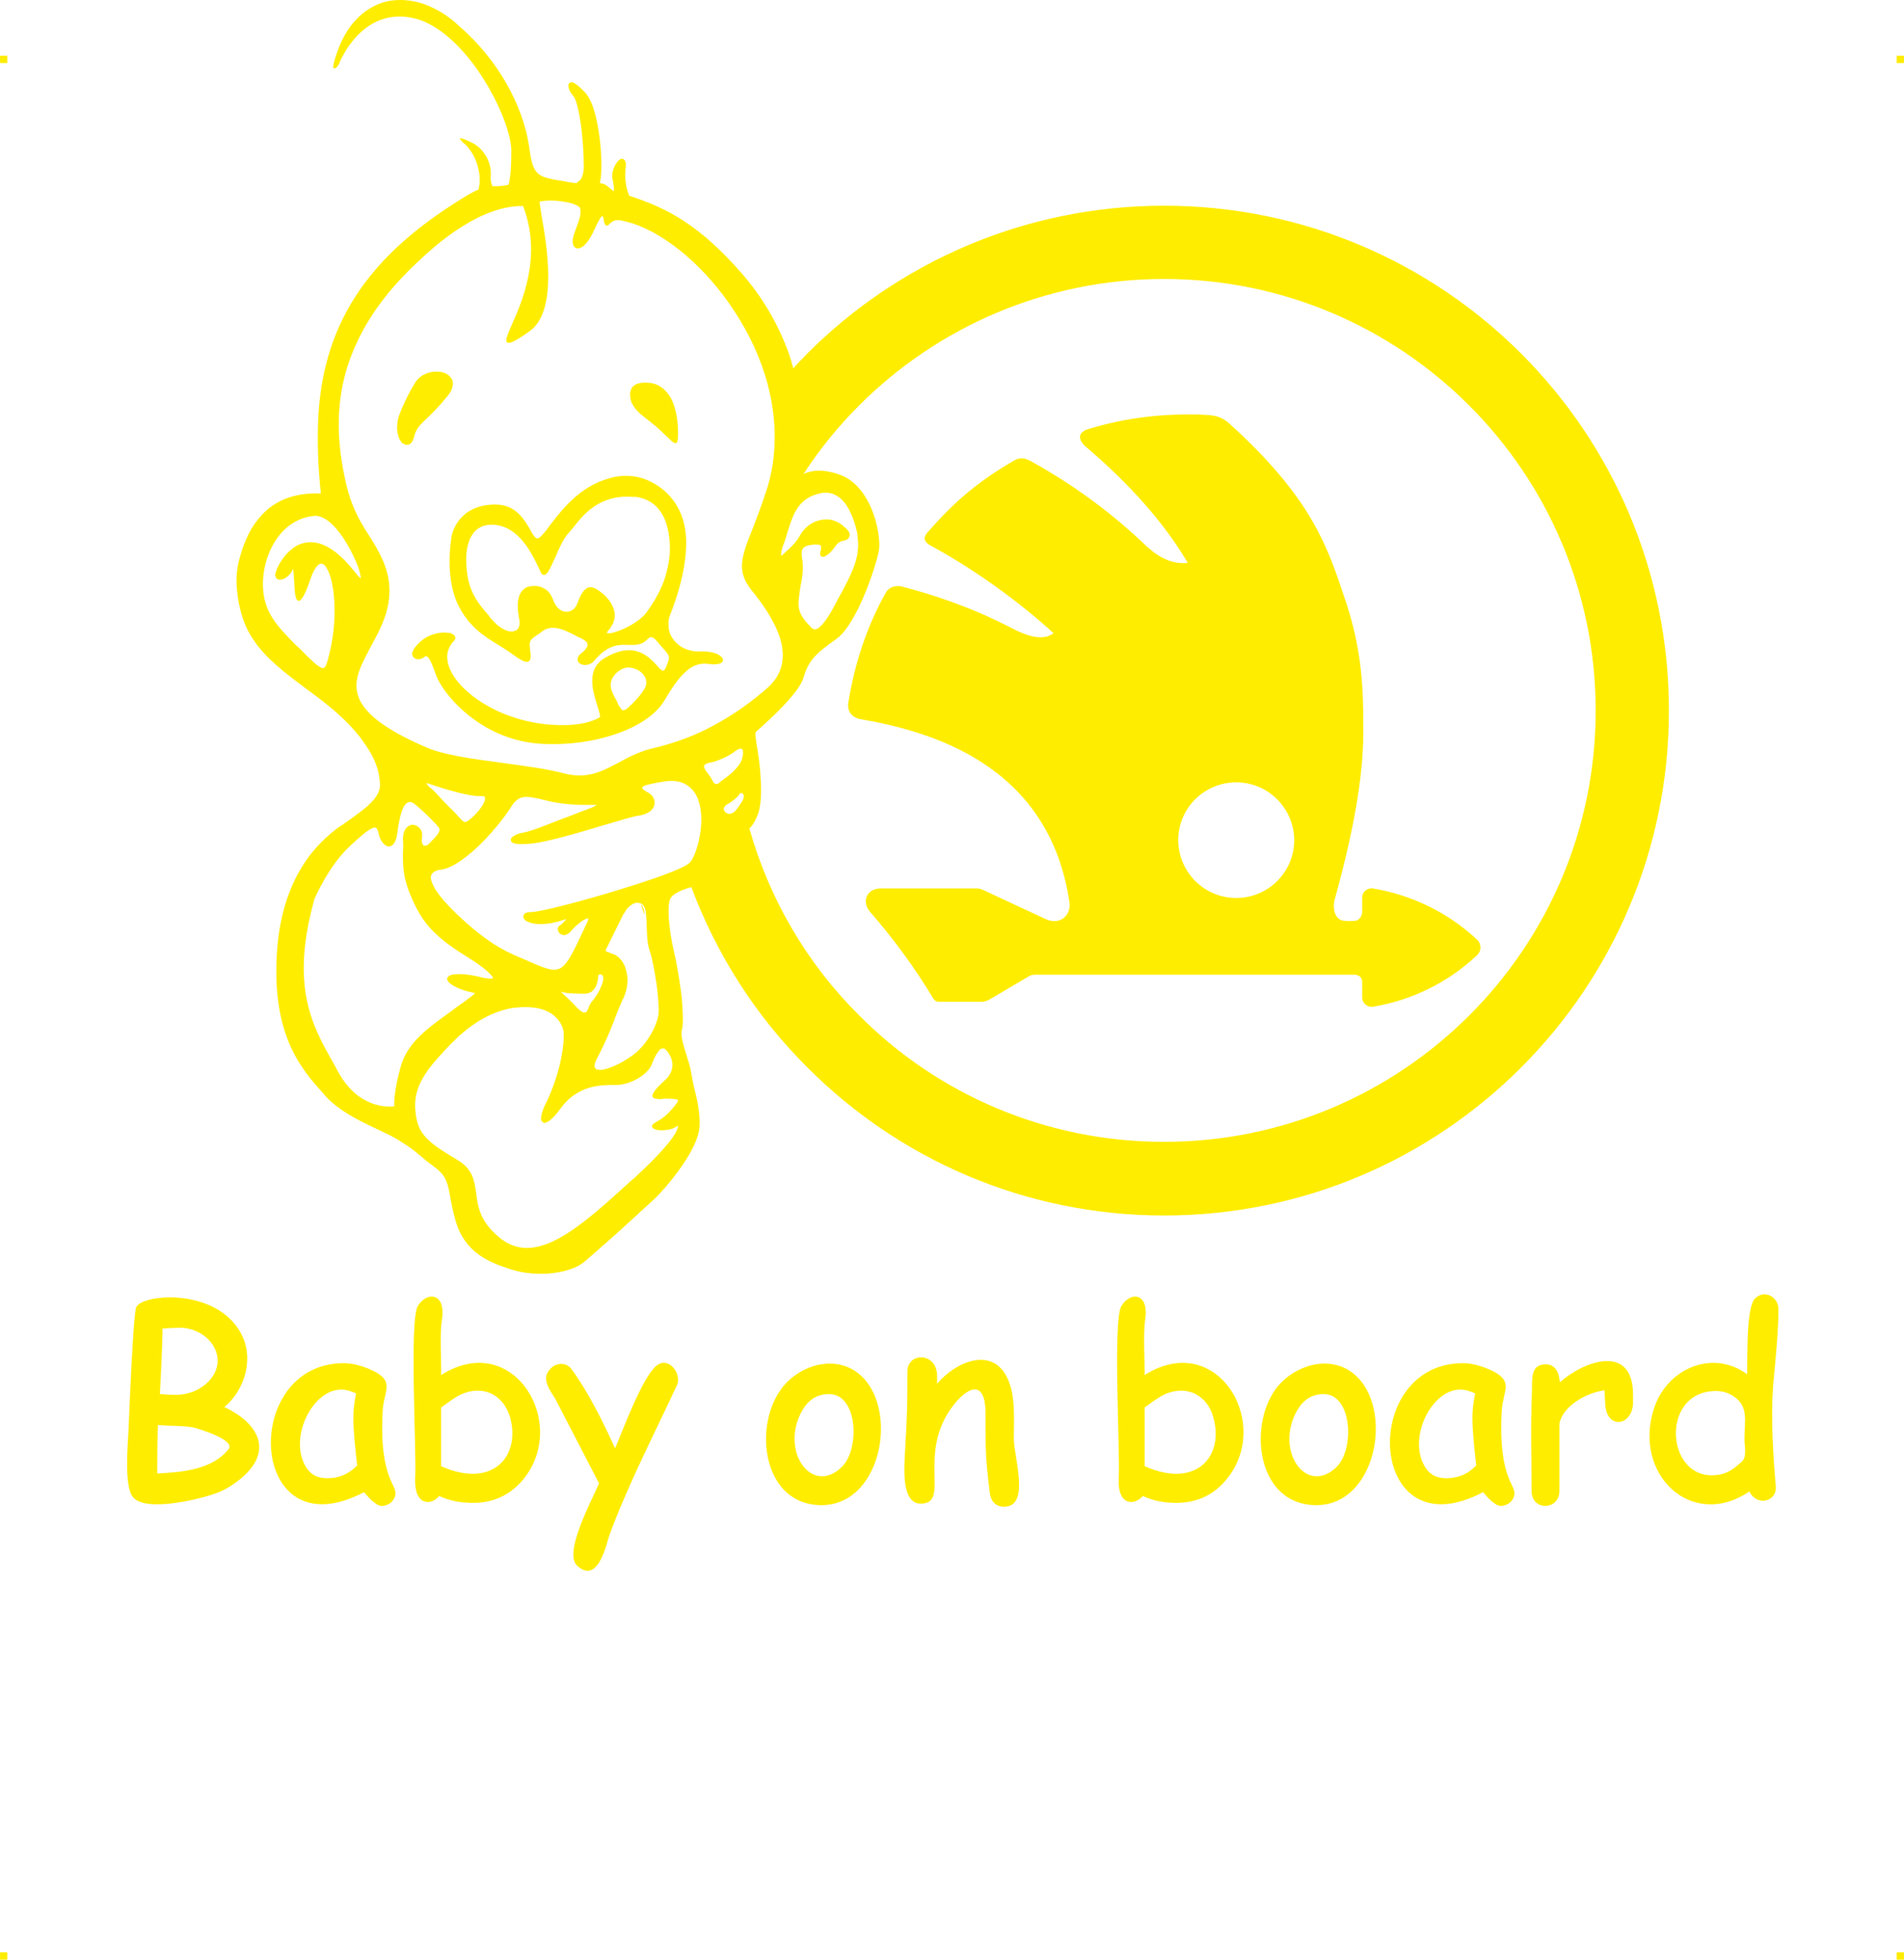
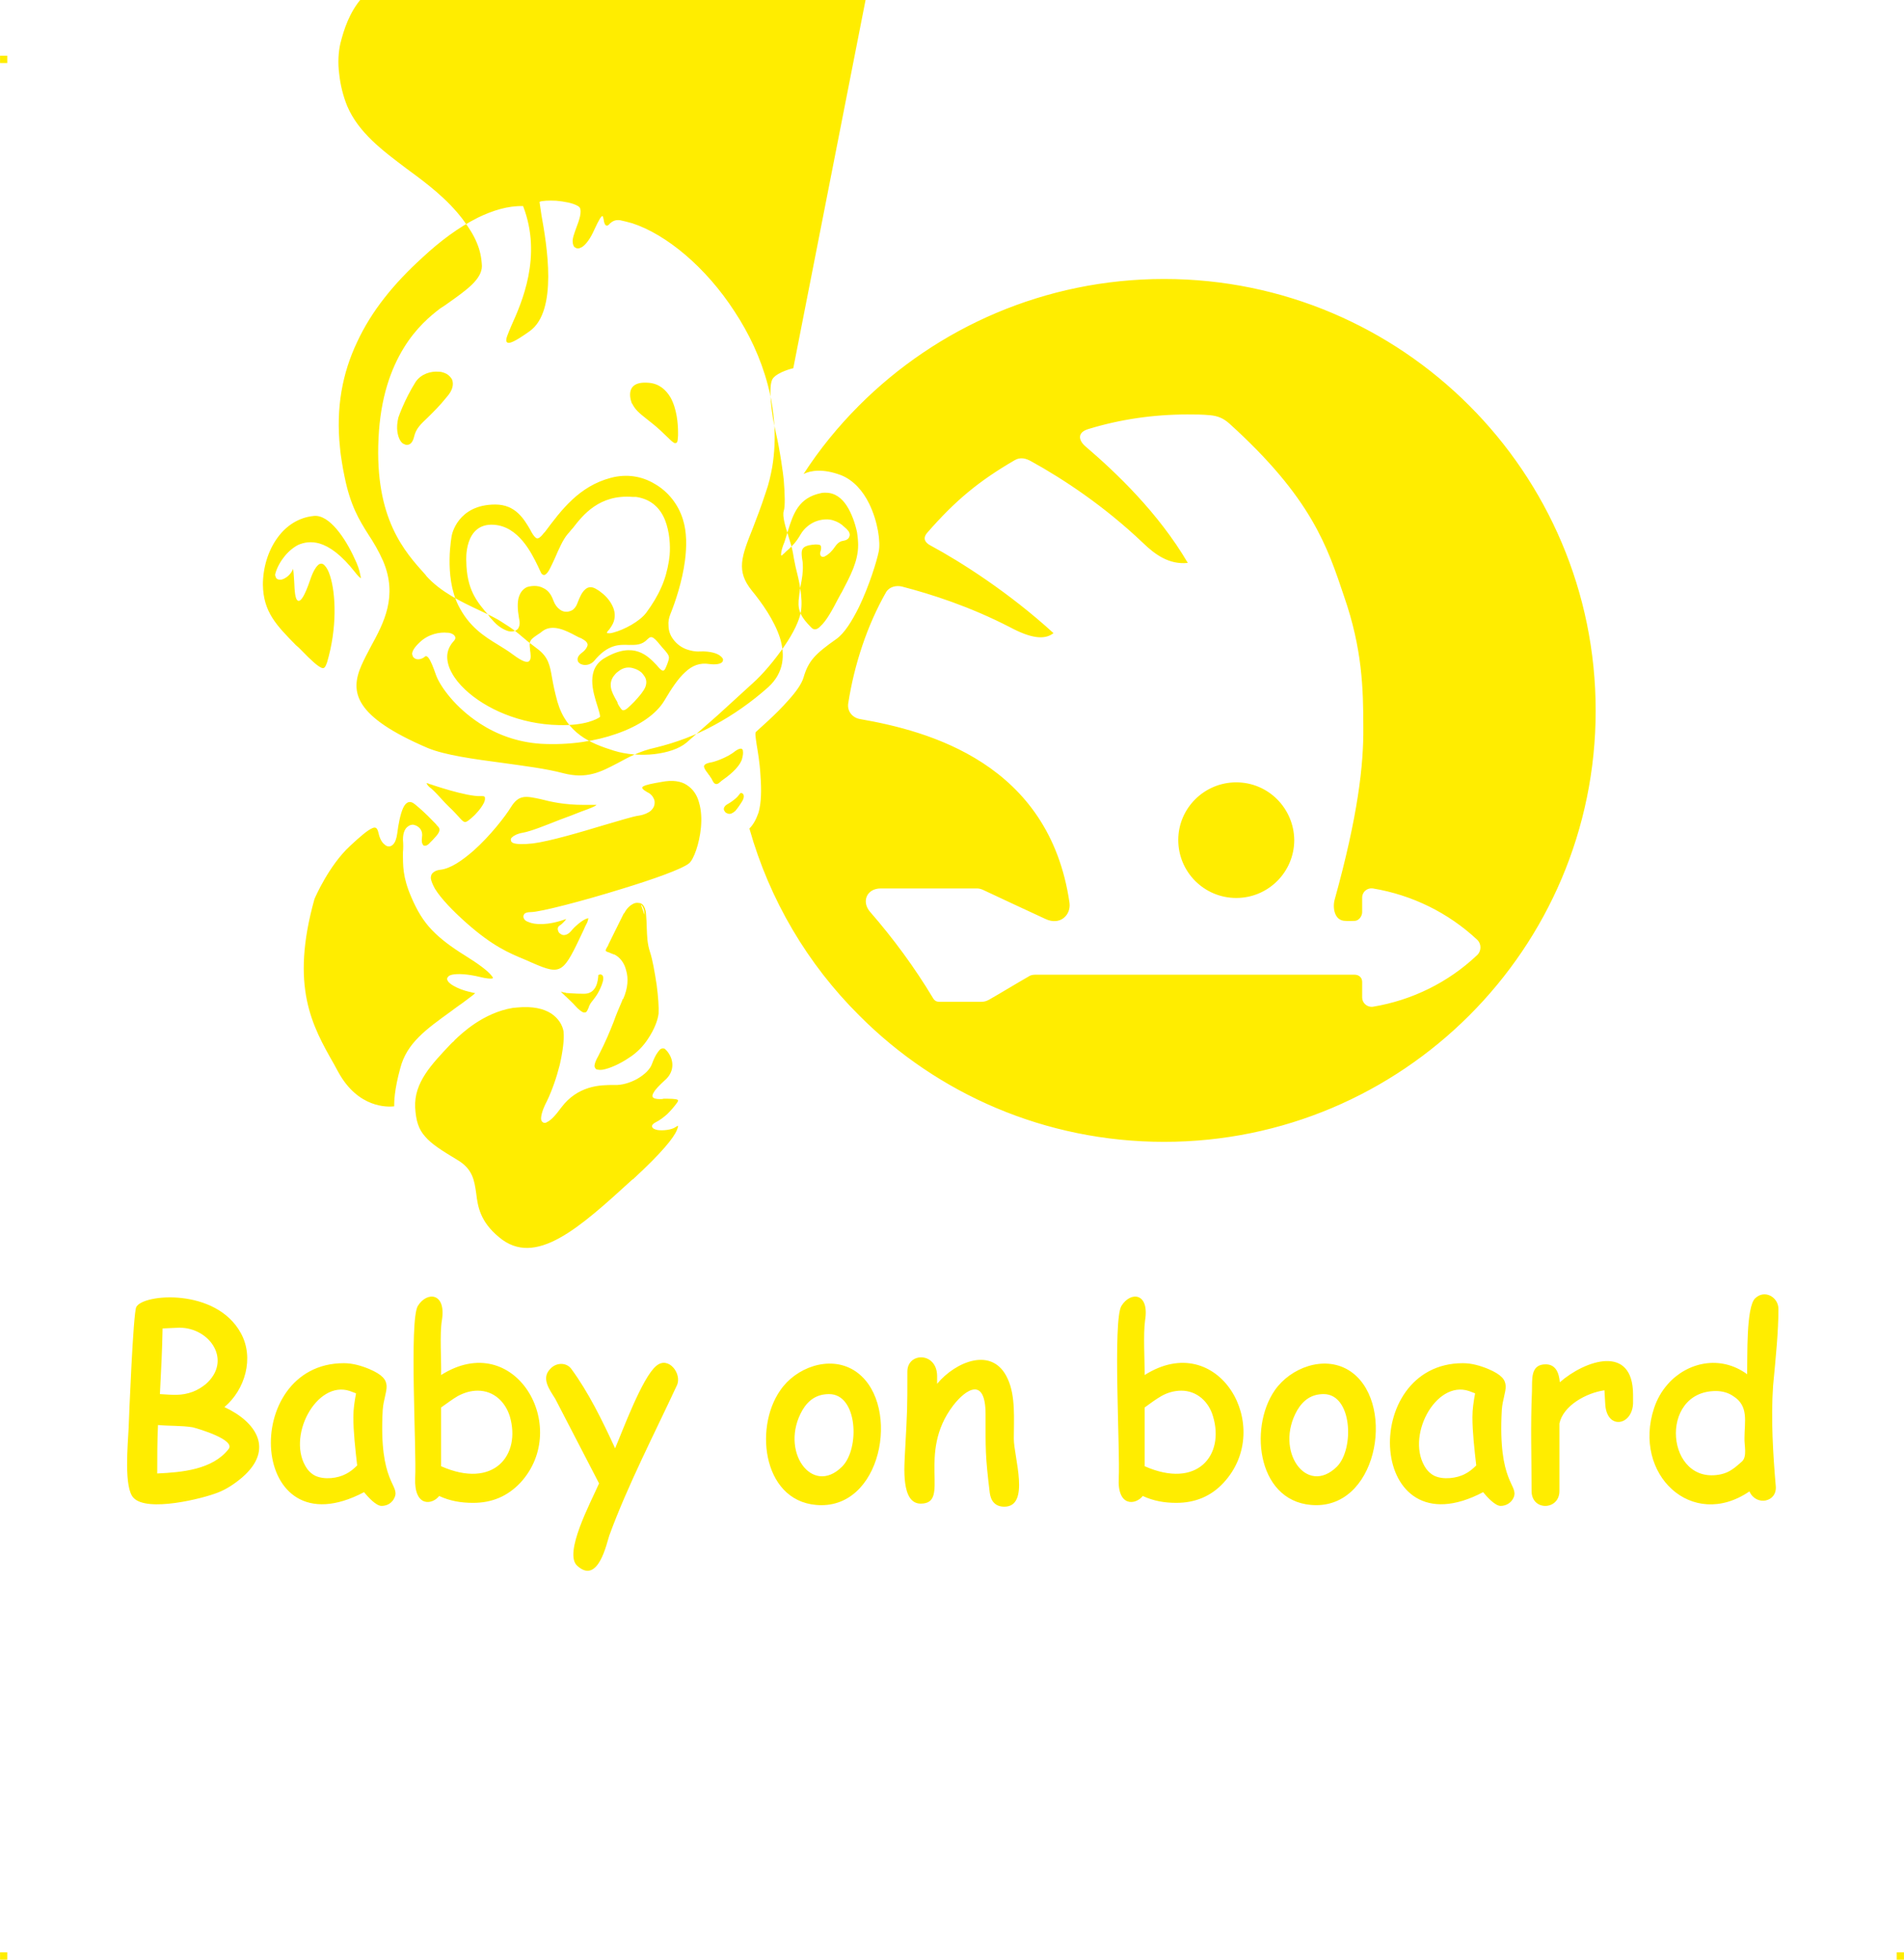
<svg xmlns="http://www.w3.org/2000/svg" xml:space="preserve" width="4.994in" height="5.139in" version="1.1" style="shape-rendering:geometricPrecision; text-rendering:geometricPrecision; image-rendering:optimizeQuality; fill-rule:evenodd; clip-rule:evenodd" viewBox="0 0 2288.62 2355.19">
  <defs>
    <style type="text/css">
   
    .fil0 {fill:#FFED00}
   
  </style>
  </defs>
  <g id="Layer_x0020_1">
    <g id="_2723100601920">
      <g id="_622704880">
        <rect class="fil0" x="-0" y="66.98" width="8.7" height="8.74" />
-         <rect class="fil0" x="2279.92" y="66.98" width="8.7" height="8.74" />
        <rect class="fil0" x="-0" y="2346.44" width="8.7" height="8.74" />
        <rect class="fil0" x="2279.92" y="2346.44" width="8.7" height="8.74" />
      </g>
-       <path class="fil0" d="M2062.52 1671.78c-69.71,0 -60.08,114.66 6.42,99.99 10.09,-2.29 16.51,-7.8 24.77,-15.14l0 0c6.88,-5.96 2.75,-20.18 3.21,-28.44 0,-19.72 5.5,-38.53 -13.76,-50.45 -5.96,-4.13 -13.3,-5.96 -20.64,-5.96l-0 -0zm-1675.89 -869.13c3.21,1.38 4.59,-1.38 6.42,-6.42 12.38,-41.74 10.55,-82.56 3.67,-104.11 -1.84,-5.96 -4.13,-10.09 -6.42,-12.38 -1.84,-2.29 -4.13,-2.75 -6.42,-1.84 -3.21,1.84 -7.34,7.8 -11.01,18.8 -6.88,20.18 -11.47,26.6 -14.68,25.23 -3.67,-1.38 -4.13,-12.38 -4.59,-22.93 -0.46,-7.8 -0.92,-15.59 -1.84,-15.59 0,-0.46 0.46,0.46 0,1.38 -2.29,5.05 -6.42,8.71 -10.09,10.55l0 0c-1.84,0.92 -3.21,1.38 -5.05,1.38l0 0c-1.38,0 -3.21,-0.46 -4.13,-1.38 -0.92,-0.92 -1.38,-2.29 -1.84,-4.13 0,-2.29 3.21,-12.38 10.55,-21.56 4.13,-5.5 10.09,-11.01 16.97,-14.68 7.34,-3.21 15.59,-4.59 25.68,-1.84 12.38,3.67 26.6,13.76 43.11,34.86 3.21,4.13 5.5,6.42 6.88,6.88 0,0 -0.46,-1.84 -0.92,-4.59 -0.92,-5.05 -3.21,-11.93 -6.88,-19.26 -10.55,-23.39 -30.27,-53.2 -49.07,-50.91 -18.35,1.84 -33.02,11.93 -43.11,25.68 -11.93,16.05 -17.89,37.15 -17.89,56.87 0.46,33.02 16.51,49.07 39.9,72.92 1.84,1.38 3.67,3.21 5.5,5.05 13.3,13.76 20.64,20.18 25.23,22.02l0 0zm1531.41 51.37c0,-286.19 -232.53,-518.73 -518.73,-518.73 -143.1,0 -272.89,58.25 -366.46,151.81 -25.23,25.23 -47.7,52.74 -66.96,82.56 8.26,-4.13 22.93,-6.88 44.95,1.38 15.14,5.96 26.6,19.26 33.94,34.4 10.55,21.56 13.76,46.32 11.47,57.33 -2.29,11.47 -11.47,41.28 -23.85,66.96 -8.26,16.51 -17.43,31.65 -27.52,38.53 -12.38,8.71 -20.64,15.14 -27.06,22.47 -5.5,6.42 -9.17,13.76 -11.93,23.39 -2.29,7.8 -9.17,17.43 -17.89,27.06 -15.59,17.89 -36.23,35.32 -38.98,38.07 -1.84,0.92 -0.92,5.96 0.46,15.59 1.38,8.71 3.67,20.64 4.59,37.15 1.38,18.35 0.92,33.02 -2.29,44.49 -2.75,7.8 -5.96,14.22 -11.01,19.26 24.31,86.22 70.17,163.28 132.09,224.74 93.56,94.02 223.36,151.81 366.46,151.81 286.19,0 518.73,-232.07 518.73,-518.27l0 -0.01zm-964.53 -411.4c5.5,-5.96 11.01,-11.93 16.97,-17.89 109.62,-109.62 261.43,-177.5 428.83,-177.5 335.27,0 606.79,271.52 606.79,606.79 0,334.81 -271.52,606.79 -606.79,606.79 -167.4,0 -319.22,-67.88 -428.83,-177.95 -61,-60.54 -108.7,-134.38 -139.43,-216.48l-0.46 0c0,0 -17.43,4.13 -23.85,11.93 -6.42,7.8 -1.84,43.57 3.21,64.67 5.05,21.1 9.17,51.83 9.63,57.33 1.38,17.43 1.84,32.11 0,37.61 -1.84,5.96 1.84,18.35 5.5,29.81 2.29,7.34 4.59,14.68 5.5,20.18 0.46,3.67 1.84,10.09 3.21,16.97 4.13,16.05 9.17,37.61 6.42,54.12 -1.84,10.55 -9.17,25.68 -19.26,40.36 -11.93,17.43 -26.6,34.86 -38.53,45.41 -10.55,9.63 -26.6,24.31 -42.2,38.53 -15.14,13.3 -29.35,25.68 -37.61,33.02 -8.71,7.34 -22.93,11.93 -38.53,13.76 -16.05,1.84 -33.94,0.46 -48.62,-4.13 -14.68,-4.59 -28.44,-9.63 -40.36,-18.35 -12.38,-9.17 -22.02,-21.56 -27.52,-40.36 -3.21,-11.47 -5.05,-20.64 -6.42,-28.44 -2.75,-16.05 -4.59,-25.68 -18.35,-35.77 -9.17,-6.88 -13.76,-10.55 -17.89,-14.22l0 0c-5.96,-5.05 -10.09,-8.71 -23.39,-16.97 -7.34,-5.05 -17.43,-9.63 -27.98,-14.68 -21.56,-10.09 -46.32,-22.02 -63.29,-40.82l-1.38 -1.84c-25.23,-27.98 -61,-67.42 -56.41,-163.74 2.29,-49.53 15.14,-83.93 30.27,-108.7 15.14,-24.77 32.56,-38.98 44.03,-47.7 3.67,-2.29 7.8,-5.05 11.47,-7.8 19.26,-13.76 38.53,-27.06 38.53,-43.11 -0.46,-10.09 -2.29,-18.8 -5.96,-27.52 -3.67,-9.17 -9.17,-17.89 -16.97,-28.44 -18.8,-24.77 -43.11,-43.11 -66.96,-60.54 -29.81,-22.47 -58.25,-43.57 -72.01,-75.68 -5.05,-12.38 -8.26,-25.68 -9.63,-38.53 -1.84,-13.76 -0.92,-26.6 1.38,-36.69 4.13,-16.51 11.01,-38.07 26.14,-55.04 14.68,-16.97 37.15,-29.35 72.92,-27.98 -0.92,-8.26 -4.13,-37.15 -3.67,-73.38 0.46,-65.13 16.05,-118.33 45.41,-163.74 29.35,-45.41 72.47,-83.01 126.59,-116.5 5.05,-3.21 8.71,-5.5 12.38,-7.34 3.21,-1.84 5.96,-3.21 8.71,-4.13 0.46,-2.29 0.92,-4.59 1.38,-6.88 0,-2.75 0,-5.96 0,-9.17 -2.75,-26.14 -16.97,-37.61 -16.97,-38.07l0 0c-0.92,-0.46 -18.8,-15.59 7.8,-2.29 6.88,3.21 13.3,9.63 17.43,16.97 3.67,6.88 5.96,15.14 5.05,23.85 0,2.29 0,4.59 0.46,6.42 0.46,1.84 0.92,3.67 1.84,5.05 0.92,0 1.84,0 2.75,0l0 0c4.13,0 8.71,0 16.51,-1.84 0.92,-3.67 1.38,-7.8 2.29,-13.76 0.46,-6.88 0.92,-15.59 0.92,-27.06 0,-22.47 -17.89,-66.5 -44.95,-103.2 -21.1,-27.98 -46.78,-50.91 -73.84,-56.41 -61.46,-12.84 -87.6,52.74 -88.52,55.95l-0.46 0 0 0 0 0c-0.92,2.29 -1.84,3.21 -2.75,3.67 -1.84,1.84 -3.21,1.38 -3.67,-0.92l0 0c0,-0.46 0,-1.38 0.46,-2.29 0.46,-3.21 2.29,-9.63 5.05,-16.97 5.05,-14.22 11.93,-26.14 20.18,-35.32 11.01,-12.38 23.85,-20.18 38.07,-23.85 14.22,-3.21 30.27,-2.29 45.86,3.21 13.76,5.05 27.98,13.3 41.28,25.68 24.77,21.56 43.11,44.95 56.41,67.88 16.05,27.52 24.77,54.58 27.98,75.68 2.29,16.51 4.13,26.14 8.71,31.65 4.13,5.96 11.93,8.26 25.23,10.55 3.21,0.46 5.96,0.92 8.71,1.38 4.59,0.92 9.17,1.84 14.22,2.29 2.29,-1.38 4.59,-3.21 6.42,-5.96 1.38,-3.21 2.75,-7.8 2.75,-13.3 0,-15.59 -1.38,-37.61 -4.13,-55.5 -2.29,-14.22 -5.05,-25.68 -8.26,-29.81 -3.67,-3.67 -5.96,-8.71 -5.96,-11.47 -0.46,-1.84 0,-3.21 0.92,-4.13 0.92,-0.92 2.29,-1.38 4.13,-0.92 2.75,0.92 7.34,4.13 14.22,11.47 8.71,8.71 13.76,27.06 16.97,47.24 4.13,25.23 4.13,52.74 1.38,62.38 5.5,0.46 8.26,2.75 11.47,5.5 1.38,1.38 3.21,2.75 5.5,4.13 0.46,-2.75 -0.46,-6.88 -1.38,-13.3l-0.46 -0.92c-1.38,-8.26 2.29,-16.51 5.96,-21.1 1.38,-1.84 2.75,-2.75 3.67,-3.21 1.84,-0.92 3.67,-0.46 4.59,0.92 1.38,0.92 2.29,3.67 1.84,7.8 -0.92,8.26 -0.92,14.22 0,19.72 0.46,5.05 1.84,9.63 4.13,15.59 23.85,7.8 45.86,16.97 66.96,31.19 21.56,14.22 43.11,33.48 66.96,60.54 23.85,27.06 42.2,57.33 54.58,88.98 0.92,2.29 1.84,4.59 2.75,6.88 0,0 2.29,5.96 5.96,19.72l-0 -0zm-379.76 -180.71c-22.93,11.47 -45.41,28.44 -65.59,47.24 -34.4,31.19 -61.46,64.21 -78.89,101.82 -17.89,37.61 -25.68,79.34 -20.64,127.04 0.46,5.96 1.38,11.47 2.29,17.43 0.92,5.5 1.84,11.47 3.21,17.43 6.88,34.4 17.43,51.83 28.44,69.25 6.42,9.63 12.38,19.72 17.89,32.11 17.89,42.2 0.92,74.3 -14.68,102.74 -4.13,7.8 -8.26,15.59 -11.47,22.93 -13.76,31.65 -9.17,61 79.8,99.07 21.1,8.71 55.5,13.3 89.9,17.89 26.14,3.67 52.29,6.88 72.92,12.38 28.44,7.34 44.95,-1.38 65.13,-11.93 12.84,-6.88 26.6,-14.68 45.86,-18.8 24.31,-5.96 48.16,-14.68 70.63,-27.06 22.93,-12.38 44.49,-27.52 64.67,-45.41 19.26,-17.43 20.64,-38.98 14.22,-59.62 -6.88,-21.1 -21.56,-41.74 -33.94,-56.87 -18.8,-23.39 -12.38,-40.36 1.38,-74.76l0 0c4.59,-11.93 10.09,-26.14 15.59,-43.11 3.67,-10.09 5.96,-20.64 7.8,-30.73 11.01,-67.42 -10.55,-133.92 -45.41,-186.67 -34.4,-53.2 -82.1,-92.65 -122.92,-105.95 -5.05,-1.38 -10.09,-2.75 -14.68,-3.67 -6.88,-0.92 -10.09,2.29 -12.38,4.13l0 0c-0.92,1.38 -1.84,1.84 -2.75,2.29 -1.84,0.46 -3.21,-0.92 -4.13,-4.59 -0.46,-3.67 -1.38,-6.88 -1.84,-6.88 -1.38,0 -4.13,4.13 -9.63,16.05 -5.05,11.47 -10.09,17.89 -14.68,21.1 -1.84,0.92 -3.67,1.84 -5.05,1.84 -1.84,0 -3.21,-0.92 -4.59,-1.84 -0.92,-1.38 -1.84,-3.67 -1.84,-5.96 -0.46,-4.13 1.84,-10.09 4.13,-16.51 3.67,-9.63 7.34,-19.72 4.13,-25.23 -0.92,-0.46 -1.38,-1.38 -2.75,-1.84 -5.5,-3.21 -15.59,-5.05 -25.23,-5.96 -9.17,-0.46 -17.89,0 -20.18,1.38 0,0 0,0 0,0l0 0c0,0.46 0.92,6.42 2.29,15.59 6.42,35.77 20.18,115.58 -14.22,139.89 -17.43,12.38 -25.23,16.05 -27.52,12.84 -1.84,-2.75 1.38,-9.17 5.5,-19.26 12.38,-27.52 37.61,-83.47 14.22,-144.01 -17.89,-0.46 -36.23,5.05 -55.04,14.22l0 0 0 0zm76.13 698.52c-17.43,-3.67 -26.14,-5.96 -35.77,9.63 -6.42,10.55 -24.77,34.4 -44.95,52.29 -13.76,11.93 -27.52,21.56 -39.9,22.93 -3.67,0.46 -5.96,1.38 -7.8,2.75 -2.75,1.84 -3.67,4.13 -3.67,7.34 0.46,3.67 2.29,7.8 5.05,12.84 7.34,11.93 21.56,26.6 38.07,41.28 31.19,27.52 50.45,35.77 70.63,44.03 2.75,1.38 5.5,2.29 8.26,3.67 35.77,15.59 37.15,12.38 61.46,-38.98 1.38,-3.21 2.75,-6.42 4.59,-9.63 0.92,-2.75 1.38,-4.13 1.38,-5.05 0,0 0,0 0,0 -0.92,0 -1.84,0.46 -3.21,0.92 -5.05,2.29 -12.38,8.26 -16.97,13.76l0 0c-3.67,4.59 -7.34,5.96 -10.55,5.5 -1.84,-0.46 -2.75,-1.38 -4.13,-2.29 -0.92,-0.92 -1.38,-2.29 -1.84,-3.67 -0.46,-1.84 0,-4.13 2.29,-5.5 2.29,-1.38 5.96,-5.05 7.8,-7.8l0 0c-22.93,8.26 -38.07,6.88 -45.41,3.67 -2.75,-0.92 -4.59,-2.29 -5.5,-4.13 -0.92,-1.84 -0.92,-3.67 0.46,-5.5l0 0c0.92,-1.38 3.67,-2.29 7.8,-2.29 11.01,0 62.38,-13.3 109.62,-27.98 37.61,-11.47 72.47,-23.85 80.72,-30.73 5.5,-4.59 12.38,-23.39 14.22,-43.11 0.92,-10.09 0.46,-20.64 -2.29,-29.81 -2.29,-8.71 -6.88,-16.05 -14.68,-21.1 -6.88,-4.59 -16.97,-6.42 -30.73,-3.67 -10.55,1.84 -18.35,3.21 -22.02,5.5 -1.84,1.38 -0.92,3.21 4.59,6.42 4.13,1.84 6.88,4.59 8.26,7.8 1.38,2.29 1.38,5.05 0.92,7.8 -0.46,2.29 -1.84,4.59 -4.13,6.88 -3.21,2.75 -8.26,5.05 -14.22,5.96 -7.34,0.92 -22.93,5.96 -42.2,11.47 -28.89,8.71 -64.67,19.26 -85.31,22.02 -12.84,1.38 -20.18,0.92 -23.85,-0.46 -1.84,-0.92 -2.75,-1.84 -2.75,-3.21 -0.46,-1.38 0,-2.75 1.38,-3.67 2.29,-2.29 6.88,-4.59 12.84,-5.5 10.09,-1.84 27.06,-8.71 44.49,-15.59 8.71,-3.21 17.43,-6.42 25.23,-9.63 11.47,-4.13 18.35,-6.88 18.8,-8.26 0,0 -4.59,0 -15.14,0 -23.39,0 -39.44,-3.67 -51.83,-6.88l0 -0zm-72.01 -3.67c-16.97,0.92 -60.54,-14.22 -60.54,-14.22l-0.46 0c-1.84,-0.92 -3.21,-1.38 -4.13,-1.38 0,0.92 1.38,2.75 3.21,4.59 3.67,2.75 6.88,5.96 11.93,11.47 3.67,4.13 8.71,9.63 16.05,16.51 2.75,2.75 5.05,5.5 6.88,7.34 7.8,8.71 7.8,8.71 15.59,2.29 5.5,-4.59 11.93,-11.93 15.14,-18.35 0.92,-1.84 1.38,-3.67 1.38,-5.05 0,-1.38 0,-2.29 -0.92,-2.75 -0.92,-0.46 -2.29,-0.46 -4.13,-0.46l0 -0zm305.92 -54.12c-10.55,8.71 -27.06,13.3 -27.52,13.3l0 0c-8.26,1.38 -10.09,3.21 -10.09,5.5 0.46,2.29 2.29,5.05 4.13,7.34 0.92,1.38 1.84,2.75 2.75,3.67 0.46,0.92 0.92,1.84 1.84,2.75 0.92,1.84 1.84,3.67 2.75,5.05 1.84,2.29 3.67,2.75 6.42,0.92 0.92,-0.92 2.29,-1.84 3.21,-2.75 7.8,-5.5 20.18,-14.68 24.31,-25.23 1.38,-4.59 1.84,-8.26 1.38,-10.55l0 0c0,-1.38 -0.46,-1.84 -0.92,-2.29l0 0c-0.46,-0.46 -1.38,-0.92 -2.29,-0.46 -1.38,0 -3.21,0.92 -5.96,2.75l-0 0zm0 57.33c-3.67,3.21 -8.26,5.96 -9.17,6.42l0 0c-1.84,0.92 -3.21,2.29 -3.67,3.21l0 0c-0.92,0.92 -0.92,2.29 -0.92,3.21 0,0.92 0.92,1.84 1.38,2.75 0.92,1.38 2.29,1.84 3.67,2.29 2.75,0.92 5.5,-0.46 8.71,-3.21 2.75,-3.21 5.96,-7.8 8.71,-12.38 1.84,-3.21 1.84,-5.96 0.92,-7.8 -0.46,-0.46 -0.92,-0.92 -1.38,-0.92 0,-0.46 -0.46,-0.46 -0.92,-0.46l0 0c-0.92,0 -1.38,0 -1.84,0.92 -1.38,1.84 -3.21,4.13 -5.5,5.96l0 0zm-463.23 56.87c-25.23,23.39 -41.74,61.46 -42.65,63.75 -29.35,105.03 -2.75,152.27 23.39,198.13l0 0c1.84,3.67 4.13,7.34 5.5,10.09 23.85,43.11 59.16,41.74 66.96,40.82 0,-5.05 0,-19.26 7.34,-45.86 7.8,-30.27 31.19,-46.78 61,-68.34 2.29,-1.84 5.05,-3.67 8.71,-6.42l4.59 -3.21c11.01,-8.26 15.59,-11.47 15.59,-12.38 0,0 -1.84,0 -4.59,-0.92 -4.13,-0.92 -10.09,-2.29 -16.97,-5.5 -5.96,-2.75 -9.63,-5.5 -11.01,-7.8 -1.38,-1.84 -1.38,-3.67 0,-5.05 0.92,-1.38 2.75,-2.29 5.05,-2.75 6.42,-1.38 18.35,-0.92 33.48,2.75 7.34,1.84 12.38,2.29 14.68,1.84 0.46,-0.46 0.92,-0.46 0.92,-0.46 0,-0.92 -0.92,-1.84 -2.29,-3.67 -4.59,-5.5 -15.59,-13.76 -31.19,-23.39 -16.97,-10.55 -29.81,-20.18 -39.9,-30.73 -10.55,-11.01 -17.89,-23.39 -24.77,-39.44 -10.55,-24.31 -10.09,-38.07 -10.09,-54.12 0.46,-4.59 0.46,-9.63 0,-15.14 0,-8.71 2.75,-13.76 6.42,-16.05 1.84,-1.38 3.67,-1.84 5.96,-1.84 1.84,0.46 3.67,0.92 5.5,2.29 3.67,2.29 5.96,6.88 5.05,12.38 -0.46,3.67 -0.46,6.42 0.46,8.26 0.46,0.92 0.92,1.84 1.84,2.29 0.46,0 1.38,0 2.29,0 1.38,-0.46 3.21,-1.38 5.05,-3.67 0.92,-0.92 2.29,-2.29 3.21,-3.21 5.5,-5.96 10.55,-11.01 6.88,-15.59 -0.92,-0.92 -2.29,-2.29 -3.21,-3.67 -5.5,-5.5 -11.47,-12.38 -24.77,-23.39 -6.42,-5.5 -11.01,-2.75 -14.22,3.67 -3.67,7.8 -5.96,20.18 -7.34,31.19 -0.92,6.88 -2.75,11.01 -5.05,13.3 -1.84,1.84 -3.67,2.29 -5.05,2.29 -1.84,0 -3.67,-0.92 -5.05,-2.29 -3.21,-2.29 -5.96,-7.34 -7.34,-13.76 -1.38,-5.96 -3.21,-7.8 -7.34,-5.96 -5.5,2.29 -13.76,9.17 -27.06,21.56l0 -0.01zm260.05 176.58c-0.46,0 -0.92,-0.46 -0.92,-0.46l-0.46 0c-3.67,-0.46 -5.05,-1.38 -5.05,-1.38 0,0.46 3.21,3.67 7.34,7.34 3.21,3.21 6.88,6.42 10.09,10.09 3.67,4.13 7.34,6.88 9.63,7.8 0.92,0 1.38,0 1.84,0 0.92,0 1.38,-0.46 1.84,-0.92 0.92,-0.92 1.38,-2.29 2.29,-4.13 1.38,-4.59 3.21,-6.88 5.5,-9.63 2.75,-3.67 6.42,-7.8 10.55,-18.35 2.29,-5.96 2.29,-9.63 0.92,-11.47 -0.46,-0.46 -0.92,-0.92 -1.38,-0.92 -0.92,-0.46 -1.38,-0.46 -2.29,0 -0.92,0 -1.38,0.46 -1.38,0.46l0 0 0 0.92c-0.46,5.5 -1.84,21.56 -16.97,21.56 -11.93,0 -18.8,-0.92 -21.56,-0.92l0 0zm-133.92 56.41c-0.92,1.38 -1.84,2.29 -2.75,2.75l-2.75 2.75c-22.93,24.31 -43.57,45.86 -42.2,75.68 0.92,16.05 4.13,26.14 11.93,34.86 7.8,9.17 20.18,16.97 38.53,27.98 18.8,11.01 20.64,24.77 22.93,40.36 1.84,15.59 4.59,33.94 27.52,52.74 43.57,36.69 96.32,-11.01 160.07,-69.25l0 0 0.92 -0.46c34.86,-32.11 49.07,-49.99 52.74,-59.16 0.92,-2.29 1.38,-3.67 1.38,-4.59 0,0 0,-0.46 0,-0.46 -0.46,0 -1.38,0.46 -2.75,1.38 -5.05,3.67 -15.59,4.59 -22.02,3.67 -1.84,-0.46 -3.21,-0.92 -4.13,-1.38 -1.84,-0.92 -2.75,-2.29 -2.29,-4.13 0.46,-0.92 1.38,-2.29 4.13,-3.67 5.5,-2.75 10.09,-6.42 14.22,-10.09 4.13,-4.13 7.8,-8.26 11.47,-13.3 1.38,-1.84 1.84,-3.21 0.92,-3.67 -1.84,-1.38 -9.63,-1.38 -16.97,-1.38 -1.38,0.46 -2.75,0.46 -4.13,0.46 -9.17,0 -11.01,-2.75 -7.8,-7.8 1.84,-3.67 6.88,-8.71 13.3,-14.68 5.96,-5.05 8.71,-11.01 9.17,-16.97 0.46,-6.42 -1.84,-12.84 -6.42,-18.35 -0.92,-0.92 -1.84,-1.84 -2.75,-2.75 -1.38,-0.46 -2.75,-0.46 -4.13,0 -1.38,0.46 -2.75,2.29 -4.13,4.13l0 0c-2.75,3.67 -5.05,8.71 -6.88,13.76 -2.29,6.88 -9.17,13.3 -17.89,18.35 -8.26,4.59 -18.35,7.8 -27.52,7.34 -8.26,0 -19.72,0 -31.19,3.67 -11.47,3.67 -22.93,10.55 -32.56,23.39 -7.34,10.09 -12.84,15.59 -16.97,17.43 -1.84,1.38 -3.67,1.38 -5.05,0.46 -1.38,-0.92 -2.29,-2.29 -2.29,-4.59 0,-4.13 1.84,-11.01 6.88,-20.64 6.42,-13.3 11.93,-29.35 15.59,-44.03 3.67,-16.05 5.5,-30.73 4.59,-38.98 0,-0.46 0,-0.92 0,-0.92 -1.38,-7.8 -5.96,-15.59 -14.68,-21.56 -9.17,-5.96 -22.47,-9.17 -41.28,-7.34 -1.38,0 -3.21,0.46 -5.05,0.46 -35.77,5.96 -61.46,30.73 -69.71,38.53l0 0zm203.18 -152.27c-8.26,16.51 -18.8,38.07 -18.8,38.07l0 0.46c-3.21,5.05 -3.67,6.42 -2.29,7.34 0.92,0.46 1.84,0.92 3.67,1.38 1.38,0.92 3.67,1.38 5.5,2.29l0 0 0.46 0c6.42,3.21 11.93,9.63 14.22,19.26 2.75,9.17 2.29,21.1 -3.67,34.4l-0.46 0 -0.46 0.92 0 0.46c-4.59,10.55 -7.8,18.35 -10.55,26.14 -4.59,11.47 -8.71,22.02 -18.35,40.82 -3.21,5.5 -4.59,9.63 -4.59,12.38 0.46,1.84 1.38,3.21 2.29,3.67 1.84,0.46 4.13,0.92 7.34,0.46 8.71,-1.38 21.56,-7.34 31.65,-14.22 9.63,-5.96 17.89,-14.68 23.39,-23.39 7.34,-11.01 11.47,-22.02 12.38,-29.81 0.46,-7.34 -0.46,-20.64 -2.29,-34.4 -2.29,-15.14 -5.05,-30.73 -7.8,-38.98 -3.67,-11.01 -3.67,-19.26 -4.13,-29.81 0,-5.05 -0.46,-10.55 -0.92,-17.43 -0.46,-4.59 -1.84,-7.8 -3.67,-10.09 -1.38,-1.38 -3.21,-2.29 -5.05,-2.29 -2.29,-0.46 -4.59,0 -6.42,0.92 -4.59,2.29 -8.26,5.96 -11.01,11.47l-0.46 0 -0 0zm242.62 -505.43c-1.84,0 -3.67,0 -5.5,0.46 -27.06,5.5 -33.48,24.77 -39.9,45.41 -1.38,4.59 -2.75,8.71 -4.13,13.3 -2.75,6.42 -4.13,11.93 -4.13,15.14 0,0.46 0,0.92 0.46,1.38 0.46,-0.46 1.38,-0.92 2.75,-2.29 2.29,-2.29 4.13,-4.13 5.96,-5.5 4.59,-4.59 8.26,-7.34 14.68,-18.35 4.13,-6.88 10.55,-11.93 16.97,-14.68 7.8,-3.21 16.51,-3.67 22.47,-1.38 4.59,1.38 9.17,4.13 12.38,7.34 2.29,1.84 4.13,3.67 5.5,5.5 1.38,2.29 1.84,4.59 0.92,6.42 0,0.46 -0.46,0.92 -0.92,1.84 -1.84,2.29 -4.13,2.75 -6.42,3.21 -2.75,0.46 -5.96,1.38 -10.09,7.34 -3.67,5.5 -8.26,9.63 -11.47,11.01 -0.92,0.92 -2.29,0.92 -3.21,0.92 -1.38,0 -2.29,-0.92 -2.75,-2.29 -0.46,-0.92 -0.46,-2.75 0.46,-5.05l0 0c0.92,-3.67 0.46,-5.96 -0.92,-6.88 -2.75,-0.92 -6.88,-0.92 -13.76,0.46 -9.17,2.29 -8.71,7.34 -7.8,15.59 0.46,2.29 0.92,5.05 0.92,7.8 0.46,8.26 -0.92,16.97 -2.75,25.68 -0.92,5.96 -1.84,11.93 -2.29,17.43 -0.46,6.42 0.46,11.47 2.75,16.05 2.29,5.05 6.42,10.09 12.38,16.05 3.21,3.67 7.34,2.75 11.01,-1.38 7.34,-6.42 14.68,-20.18 21.1,-32.56 0.92,-1.84 2.29,-4.13 3.21,-5.96l1.38 -2.29c10.55,-20.18 19.72,-37.15 19.72,-56.87 0,-4.13 -0.46,-9.63 -1.38,-15.59 -2.29,-10.55 -6.42,-22.47 -12.38,-31.65 -5.96,-9.17 -14.22,-15.59 -25.23,-15.59l0 0.01zm-513.68 -90.35c0,0 6.88,-20.64 20.64,-42.65 6.42,-9.63 18.35,-13.3 27.98,-12.38 3.67,0 6.88,1.38 9.63,2.75 2.75,1.84 5.05,4.13 6.42,6.88 1.84,5.5 0.92,12.38 -6.42,20.64 -9.17,11.47 -16.97,18.8 -22.93,24.77 -8.71,8.26 -14.22,13.3 -16.51,23.39 -1.38,5.5 -3.67,8.26 -6.42,9.17 -1.84,0.46 -3.67,0.46 -5.05,-0.46 -1.84,-0.46 -3.21,-1.84 -4.59,-3.67 -3.67,-5.5 -5.96,-15.59 -2.75,-28.44l0 0 0 -0zm280.69 -16.97c0,0 -11.93,-27.52 20.18,-24.77 12.38,0.92 20.64,8.26 26.14,17.43 7.8,13.76 9.17,32.11 9.17,42.2 0,1.38 0,2.75 0,3.67 -0.46,6.88 -0.46,9.63 -4.13,9.17l0 0c-1.38,-0.46 -3.67,-2.29 -7.8,-6.42 -2.29,-2.29 -5.5,-5.05 -9.17,-8.71 -6.42,-5.96 -11.93,-10.09 -16.51,-13.76 -8.71,-6.88 -13.76,-11.01 -17.43,-18.35l-0.46 -0.46 0 -0zm-216.48 158.69c0,-0.46 6.88,-37.15 52.29,-37.15 24.31,0 34.4,17.43 41.74,29.81l0 0c2.29,4.59 4.59,8.26 6.88,10.09 2.29,1.84 5.05,0.46 9.63,-5.5l1.38 -1.38c20.18,-27.06 41.28,-55.04 79.34,-65.13 19.26,-5.05 37.61,-1.84 52.74,7.34 16.05,9.17 28.44,24.77 33.94,43.11 4.59,14.68 4.59,32.11 2.29,49.53 -3.21,24.31 -11.47,49.07 -17.43,63.75 -1.84,4.59 -2.75,9.17 -2.29,13.76 0,6.42 2.29,12.38 5.96,16.97 3.67,5.05 9.17,9.17 15.14,11.47 5.05,1.84 11.01,3.21 16.97,2.75 11.93,-0.46 20.64,2.29 24.31,5.5 1.84,1.38 2.75,2.75 3.21,4.13 0,1.38 -0.46,3.21 -2.29,4.13 -2.29,1.38 -6.88,2.29 -14.22,1.38 -11.47,-1.84 -20.64,1.84 -28.89,9.63 -8.71,7.8 -16.51,19.72 -25.23,34.4 -9.63,16.05 -29.81,30.27 -57.79,39.9 -24.77,8.71 -55.95,13.76 -90.35,11.93 -28.89,-1.84 -53.66,-11.47 -73.38,-24.31 -29.81,-19.26 -47.7,-44.49 -52.74,-57.79 -3.67,-10.55 -6.42,-17.43 -9.17,-21.1 -1.84,-2.29 -3.21,-2.75 -4.59,-1.38 -2.75,2.29 -6.88,3.67 -10.09,2.75 -1.38,-0.46 -2.29,-0.92 -3.21,-1.84 -0.92,-0.92 -1.38,-2.29 -1.84,-4.13 0,-3.21 2.29,-7.8 9.17,-14.22 10.55,-10.09 24.31,-12.38 33.02,-11.47 2.29,0 4.13,0.46 5.96,1.38 1.84,0.92 2.75,1.84 3.67,3.67 0.46,1.38 0,3.21 -1.84,5.05 -5.05,5.5 -7.8,11.93 -7.8,18.8 0,5.96 1.84,12.84 5.5,19.26 3.67,6.88 9.17,13.76 16.05,20.18 24.31,22.93 66.04,41.74 112.37,42.65 16.05,0.46 27.52,-1.38 35.77,-3.67 7.8,-2.29 11.93,-4.59 13.76,-5.96 0.92,-0.46 -0.46,-5.5 -2.75,-12.84 -5.5,-17.43 -14.68,-45.41 9.63,-58.71 34.4,-19.72 50.91,-1.84 61.46,9.17 2.75,3.21 5.05,5.96 6.88,6.42 1.84,0.92 3.21,-0.92 5.5,-6.88 3.67,-9.63 3.21,-10.09 -1.84,-16.51 -1.38,-1.38 -2.29,-2.75 -3.67,-4.13 -4.59,-5.5 -7.8,-9.63 -10.55,-11.47 -2.75,-1.84 -4.59,-1.38 -7.34,1.38 -6.88,7.34 -14.22,6.88 -22.47,6.88 -11.47,-0.46 -25.23,-0.92 -41.74,19.26 -3.67,4.13 -9.17,5.5 -13.3,4.59l0 0c-1.84,-0.46 -3.21,-0.92 -4.13,-1.84l0 0c-1.38,-0.92 -2.29,-2.29 -2.29,-3.67 -0.46,-2.29 0.46,-5.05 3.67,-7.8 5.05,-3.67 7.8,-7.34 8.26,-10.55 0,-2.75 -2.29,-5.05 -7.34,-7.8 -2.29,-0.92 -4.59,-1.84 -6.88,-3.21 -11.93,-6.42 -27.52,-14.22 -39.44,-5.96 -2.29,1.84 -4.13,3.21 -6.42,4.59 -8.71,5.96 -10.55,7.34 -9.17,16.97l0 0.92c0.92,5.96 1.38,11.01 -0.46,13.3l0 0c-2.29,3.21 -7.8,1.84 -20.18,-7.34 -5.5,-4.13 -11.47,-7.8 -17.43,-11.47 -17.43,-10.55 -35.32,-22.02 -48.16,-47.7 -17.43,-35.32 -7.8,-83.93 -7.8,-83.93l0 0 0.01 -0zm50.45 -12.84c-36.23,-2.29 -33.02,43.57 -33.02,43.57l0 0c0.46,34.86 12.84,49.07 27.06,65.59 0.92,1.84 2.29,3.21 4.13,5.05 5.96,7.34 13.3,11.93 19.72,13.76 2.75,0.46 5.5,0.46 7.34,-0.46 1.84,-0.46 3.67,-1.84 4.59,-3.67 1.38,-2.75 1.84,-6.42 0.46,-11.93 -1.84,-10.55 -1.84,-18.35 -0.46,-23.85 2.29,-8.71 7.34,-11.93 10.55,-13.3 3.21,-0.92 11.93,-2.75 19.26,1.38 5.05,2.29 9.17,6.88 11.93,14.68 1.84,5.05 4.59,8.71 7.8,11.01 2.29,1.84 5.05,2.75 7.8,2.75 2.75,0 5.5,-0.92 7.8,-2.29 2.29,-1.84 4.13,-4.13 5.5,-7.8 2.75,-7.34 5.5,-13.3 9.17,-16.51 3.67,-3.67 8.71,-4.13 14.68,0 1.84,0.92 4.13,2.75 6.42,4.59 5.05,4.13 10.09,10.09 12.84,16.97 2.75,6.88 2.75,14.68 -1.84,22.02 -0.92,1.38 -1.84,2.75 -2.75,4.13 -2.29,2.29 -3.21,3.67 -2.75,4.59l0 0c0,0 0.46,0 1.38,0 1.38,0.46 3.67,0 6.88,-0.92 11.93,-3.21 30.73,-12.84 38.98,-23.85 7.34,-10.09 13.3,-19.72 17.89,-30.27 4.59,-10.09 7.34,-20.64 9.17,-31.65 0.46,-2.29 0.46,-4.59 0.92,-7.34 0.92,-11.47 0,-27.52 -5.5,-41.74 -5.5,-13.76 -16.05,-25.23 -34.86,-27.98l0 0c-1.38,0 -2.75,0 -4.13,0 -39.9,-3.21 -59.62,21.56 -72.01,37.61 -2.29,2.29 -4.13,5.05 -5.96,6.88 -5.96,6.88 -11.01,18.8 -15.59,29.35 -4.13,8.71 -7.34,16.51 -10.55,18.8 -1.84,1.84 -3.67,1.38 -5.5,-0.46 -0.92,-1.84 -2.29,-4.59 -4.13,-8.71 -7.8,-16.05 -23.39,-48.16 -53.2,-49.99l-0 -0zm146.31 209.14c1.38,2.29 2.75,4.59 2.75,5.96 3.21,5.5 5.05,8.26 6.88,7.8 2.75,0 6.42,-3.67 12.84,-10.09 6.42,-6.88 11.01,-12.38 13.3,-17.43 1.84,-4.59 1.84,-9.17 -0.92,-13.3 -0.92,-1.38 -2.29,-3.21 -3.67,-4.59 -3.21,-2.75 -7.34,-4.59 -11.47,-5.5 -4.59,-0.92 -9.17,-0.46 -14.22,2.75 -1.84,1.38 -4.13,2.75 -5.96,5.05 -10.09,11.01 -3.21,22.47 0.46,29.35zm34.86 259.59c-1.38,-4.13 -2.75,-7.8 -4.13,-11.93l0.46 0c1.84,2.29 3.21,5.5 3.67,10.09l0 1.84 0 0zm781.07 -89.9c0,38.53 -31.19,69.71 -69.71,69.71 -38.53,0 -69.71,-31.19 -69.71,-69.71 0,-38.07 31.19,-69.25 69.71,-69.25 38.53,0 69.25,31.19 69.71,69.25zm219.69 119.71c-34.4,-32.11 -77.97,-53.66 -125.21,-61.46 -6.88,-0.92 -12.84,4.13 -12.84,11.01 0,5.5 0,11.47 0,17.43 0,5.05 -4.13,10.55 -9.17,10.55 -3.67,0 -7.34,0.46 -11.01,0 -13.3,0 -15.59,-16.05 -12.84,-25.68 27.98,-100.9 34.86,-161.9 34.4,-206.85 0,-47.24 -1.38,-94.48 -22.93,-156.86 -20.18,-60.08 -38.98,-118.79 -138.51,-208.68 -6.88,-5.96 -13.3,-8.71 -22.47,-9.63 -9.63,-0.92 -17.89,-0.92 -27.52,-0.92 -41.28,0 -81.18,5.96 -118.79,17.43 -14.22,4.13 -11.93,13.76 -4.13,20.64 37.61,32.11 88.06,80.26 123.38,140.35 -22.47,2.29 -39.44,-10.09 -53.66,-23.85 -46.78,-44.49 -95.4,-76.59 -134.38,-98.15 -6.42,-3.67 -13.3,-5.5 -20.18,-1.38 -42.65,24.77 -71.09,48.16 -105.03,87.14 -5.96,6.88 -2.29,11.93 3.67,15.14 36.69,19.72 94.94,56.87 148.14,105.49 -11.01,8.71 -27.98,5.96 -52.74,-7.34 -48.16,-24.77 -94.02,-39.44 -129.34,-48.62 -7.34,-1.84 -15.59,0.46 -19.26,6.88 -22.47,39.44 -38.07,86.22 -45.41,133.47 -1.38,9.17 4.59,16.97 13.76,18.8 82.1,14.22 227.95,52.74 252.25,221.07 1.84,14.68 -11.47,27.52 -28.89,19.26 -24.77,-11.47 -49.53,-22.93 -73.84,-34.4 -2.75,-1.38 -5.5,-2.29 -8.26,-2.29 -39.9,0 -76.59,0 -116.04,0 -16.51,0 -23.39,15.59 -12.84,27.98 27.98,32.11 53.66,66.96 75.68,103.65 1.84,3.21 4.13,4.59 7.8,4.59 16.97,0 33.94,0 50.45,0 3.67,0 6.42,-0.92 9.63,-2.75 16.05,-9.17 31.65,-18.8 47.7,-27.98 2.75,-1.84 5.96,-1.84 9.17,-1.84 122.46,0 253.17,0 382.05,0 5.05,0 9.17,3.21 9.17,8.71 0,5.96 0,12.38 0,18.8 0,6.42 5.96,11.93 12.84,11.01 47.24,-7.8 90.81,-29.35 125.21,-61.92 5.5,-5.05 5.5,-13.76 0,-18.8l-0 0zm355.91 536.16c-2.75,39.9 0,83.47 3.21,120.62l0 0c1.84,19.72 -23.85,24.31 -31.65,6.42 -69.25,47.24 -140.8,-20.64 -114.66,-99.99 3.67,-11.01 9.17,-20.64 16.51,-28.89l0 0c22.93,-26.14 62.83,-35.77 95.4,-11.93 0.46,-20.18 -1.38,-80.72 9.63,-91.27 11.47,-11.01 27.98,-1.38 27.98,12.84 0,27.06 -3.21,58.25 -6.42,92.19l0 0zm-168.32 21.56c-1.38,27.06 -32.11,31.65 -33.48,0l-0.92 -16.05c-22.02,3.21 -49.53,18.35 -54.12,39.9l0 81.18 0 0c0,23.39 -33.48,24.31 -33.48,0 0,-40.36 -1.38,-78.89 0.46,-119.71l0 0c0.46,-14.22 -2.29,-32.56 16.51,-32.56 11.93,0 16.05,10.09 16.97,21.56 29.81,-26.14 88.06,-46.78 88.06,15.14l0 10.55 -0 -0zm-193.09 16.05c0,-9.63 1.38,-18.35 3.21,-28.44l-7.34 -2.75 0 0c-40.36,-13.76 -77.51,56.41 -51.37,93.56l0 0c2.75,3.67 5.96,6.42 9.63,8.26l0 0c10.55,5.05 27.06,3.21 37.15,-2.29l0 0c4.59,-2.29 9.17,-5.96 13.3,-10.09 -2.29,-20.18 -4.59,-40.36 -4.59,-58.25zm33.94 106.86c-6.88,0 -16.97,-11.47 -21.1,-16.51 -139.43,73.38 -149.98,-155.02 -24.31,-155.02 10.09,0 20.18,2.75 30.27,6.88l0 0c32.56,13.76 18.35,24.77 16.51,49.07l0 0c-5.05,88.98 20.64,89.9 14.22,105.49 -2.75,6.42 -9.17,10.09 -15.59,10.09l-0 0zm-212.81 -134.38c-14.22,0 -24.31,6.88 -31.65,19.26l0 0c-27.98,48.62 11.01,104.11 47.7,67.88 21.1,-21.56 18.35,-87.14 -16.05,-87.14l0 -0zm-8.72 133.47c-70.17,0 -82.1,-91.73 -49.99,-138.05l0 0c18.8,-27.06 58.71,-42.2 88.52,-24.31 56.87,34.4 37.61,162.36 -38.53,162.36l0 0 0 0zm-162.36 -137.59c-8.26,0 -16.51,2.29 -23.85,6.42l0 0c-6.42,3.67 -13.3,8.71 -20.18,13.76l0 70.63c63.29,27.98 96.32,-13.3 82.1,-60.08 -5.05,-17.43 -19.26,-30.73 -38.07,-30.73l0 0zm-5.96 134.84c-14.22,0 -27.52,-2.29 -40.36,-8.26 -8.71,11.01 -30.73,13.3 -28.89,-21.56 1.84,-31.65 -7.34,-189.42 3.21,-206.85 11.01,-17.89 33.94,-16.05 28.44,17.43 -2.29,16.51 -0.46,47.7 -0.46,65.59 88.52,-55.95 156.86,62.38 94.94,129.34 -15.14,16.51 -34.4,24.31 -56.87,24.31l0 0zm-206.85 4.59c-10.55,0 -16.05,-6.42 -17.43,-16.51l0 0c-5.5,-45.41 -5.05,-51.83 -5.05,-94.48 0,-45.86 -23.85,-30.27 -38.98,-10.55l0 0c-44.49,58.25 -2.29,117.87 -38.98,117.87 -23.85,0 -19.72,-44.49 -18.8,-63.29 2.75,-51.37 2.75,-48.16 2.75,-95.4 0,-23.39 35.32,-23.85 35.77,5.05l0 9.63c22.02,-26.6 66.96,-45.86 84.85,-5.96l0 0c9.63,20.64 7.34,48.62 7.34,72.01l0 0c0,21.56 20.18,81.64 -11.47,81.64l-0 -0zm-210.52 -135.3c-14.68,0 -24.77,6.88 -32.11,19.26l0 0c-27.98,48.62 11.47,104.11 47.7,67.88 21.56,-21.56 18.8,-87.14 -15.59,-87.14l0 -0zm-9.17 133.47c-69.71,0 -82.1,-91.73 -49.53,-138.05l0 0c18.35,-27.06 58.25,-42.2 88.06,-24.31 56.87,34.4 37.61,162.36 -38.53,162.36l0 0zm-173.83 -144.01c-27.06,58.25 -59.16,120.17 -81.18,180.25l0 0c-3.21,9.17 -13.3,59.62 -38.53,36.69 -16.97,-14.68 16.05,-76.13 26.14,-99.07l-52.74 -101.82c-6.88,-11.01 -17.43,-24.77 -5.5,-36.23l0 0c6.88,-7.34 19.26,-7.8 25.23,0.92l0 0c20.18,27.52 36.69,61 52.29,94.94 8.71,-20.18 32.56,-85.31 49.53,-99.07 14.68,-12.38 31.19,9.63 24.77,23.39l-0 -0zm-239.41 6.42c-8.26,0 -16.05,2.29 -23.85,6.42l0 0c-6.42,3.67 -12.84,8.71 -20.18,13.76l0 70.63c63.29,27.98 96.32,-13.3 82.56,-60.08 -5.5,-17.43 -19.26,-30.73 -38.53,-30.73l0 0 -0 0zm-5.5 134.84c-14.68,0 -27.98,-2.29 -40.82,-8.26 -8.71,11.01 -30.27,13.3 -28.89,-21.56 1.84,-31.65 -7.34,-189.42 3.21,-206.85 11.01,-17.89 34.4,-16.05 28.89,17.43 -2.75,16.51 -0.46,47.7 -0.92,65.59 88.52,-55.95 156.86,62.38 95.4,129.34l0 0c-15.59,16.51 -34.4,24.31 -56.87,24.31zm-144.01 -103.2c0,-9.63 1.38,-18.35 3.21,-28.44l-7.34 -2.75 0 0c-40.36,-13.76 -77.51,56.41 -51.37,93.56l0 0c2.75,3.67 5.96,6.42 9.63,8.26l0 0c11.01,5.05 27.06,3.21 37.15,-2.29l0 0c4.59,-2.29 9.17,-5.96 13.3,-10.09 -2.29,-20.18 -4.59,-40.36 -4.59,-58.25zm33.94 106.86c-6.88,0 -16.97,-11.47 -21.1,-16.51 -139.43,73.38 -149.98,-155.02 -24.31,-155.02 10.09,0 20.18,2.75 30.27,6.88l0 0c32.56,13.76 18.35,24.77 16.51,49.07l0 0c-5.05,88.98 21.1,89.9 14.22,105.49 -2.75,6.42 -8.71,10.09 -15.59,10.09l-0 0zm-227.03 -94.48c-14.22,-2.29 -27.52,-1.38 -41.74,-2.75 -0.92,19.72 -0.92,38.53 -0.92,58.25 29.81,-1.38 66.5,-4.59 85.77,-29.35 8.71,-11.01 -35.77,-24.31 -43.11,-26.14zm-16.05 -119.71l-20.18 0.92c-0.46,26.14 -1.84,52.29 -3.21,78.89 15.59,0.92 25.68,2.29 39.44,-2.75l0 0c5.96,-2.29 11.01,-5.5 15.59,-9.17l0 0c32.11,-27.98 5.5,-67.88 -31.65,-67.88l0 0 0 0zm46.32 198.14c-18.35,7.34 -84.85,23.85 -101.36,6.42 -11.93,-11.93 -6.88,-64.21 -5.96,-83.93 0.46,-13.76 5.5,-138.05 9.17,-145.39 7.8,-16.05 95.86,-23.39 125.67,31.19 16.51,29.81 5.05,68.34 -19.72,88.98 38.53,17.89 60.08,50.91 21.56,84.39 -9.17,7.8 -18.8,14.22 -29.35,18.35l0 0 -0 0z" />
+       <path class="fil0" d="M2062.52 1671.78c-69.71,0 -60.08,114.66 6.42,99.99 10.09,-2.29 16.51,-7.8 24.77,-15.14l0 0c6.88,-5.96 2.75,-20.18 3.21,-28.44 0,-19.72 5.5,-38.53 -13.76,-50.45 -5.96,-4.13 -13.3,-5.96 -20.64,-5.96l-0 -0zm-1675.89 -869.13c3.21,1.38 4.59,-1.38 6.42,-6.42 12.38,-41.74 10.55,-82.56 3.67,-104.11 -1.84,-5.96 -4.13,-10.09 -6.42,-12.38 -1.84,-2.29 -4.13,-2.75 -6.42,-1.84 -3.21,1.84 -7.34,7.8 -11.01,18.8 -6.88,20.18 -11.47,26.6 -14.68,25.23 -3.67,-1.38 -4.13,-12.38 -4.59,-22.93 -0.46,-7.8 -0.92,-15.59 -1.84,-15.59 0,-0.46 0.46,0.46 0,1.38 -2.29,5.05 -6.42,8.71 -10.09,10.55l0 0c-1.84,0.92 -3.21,1.38 -5.05,1.38l0 0c-1.38,0 -3.21,-0.46 -4.13,-1.38 -0.92,-0.92 -1.38,-2.29 -1.84,-4.13 0,-2.29 3.21,-12.38 10.55,-21.56 4.13,-5.5 10.09,-11.01 16.97,-14.68 7.34,-3.21 15.59,-4.59 25.68,-1.84 12.38,3.67 26.6,13.76 43.11,34.86 3.21,4.13 5.5,6.42 6.88,6.88 0,0 -0.46,-1.84 -0.92,-4.59 -0.92,-5.05 -3.21,-11.93 -6.88,-19.26 -10.55,-23.39 -30.27,-53.2 -49.07,-50.91 -18.35,1.84 -33.02,11.93 -43.11,25.68 -11.93,16.05 -17.89,37.15 -17.89,56.87 0.46,33.02 16.51,49.07 39.9,72.92 1.84,1.38 3.67,3.21 5.5,5.05 13.3,13.76 20.64,20.18 25.23,22.02l0 0zm1531.41 51.37c0,-286.19 -232.53,-518.73 -518.73,-518.73 -143.1,0 -272.89,58.25 -366.46,151.81 -25.23,25.23 -47.7,52.74 -66.96,82.56 8.26,-4.13 22.93,-6.88 44.95,1.38 15.14,5.96 26.6,19.26 33.94,34.4 10.55,21.56 13.76,46.32 11.47,57.33 -2.29,11.47 -11.47,41.28 -23.85,66.96 -8.26,16.51 -17.43,31.65 -27.52,38.53 -12.38,8.71 -20.64,15.14 -27.06,22.47 -5.5,6.42 -9.17,13.76 -11.93,23.39 -2.29,7.8 -9.17,17.43 -17.89,27.06 -15.59,17.89 -36.23,35.32 -38.98,38.07 -1.84,0.92 -0.92,5.96 0.46,15.59 1.38,8.71 3.67,20.64 4.59,37.15 1.38,18.35 0.92,33.02 -2.29,44.49 -2.75,7.8 -5.96,14.22 -11.01,19.26 24.31,86.22 70.17,163.28 132.09,224.74 93.56,94.02 223.36,151.81 366.46,151.81 286.19,0 518.73,-232.07 518.73,-518.27l0 -0.01zm-964.53 -411.4l-0.46 0c0,0 -17.43,4.13 -23.85,11.93 -6.42,7.8 -1.84,43.57 3.21,64.67 5.05,21.1 9.17,51.83 9.63,57.33 1.38,17.43 1.84,32.11 0,37.61 -1.84,5.96 1.84,18.35 5.5,29.81 2.29,7.34 4.59,14.68 5.5,20.18 0.46,3.67 1.84,10.09 3.21,16.97 4.13,16.05 9.17,37.61 6.42,54.12 -1.84,10.55 -9.17,25.68 -19.26,40.36 -11.93,17.43 -26.6,34.86 -38.53,45.41 -10.55,9.63 -26.6,24.31 -42.2,38.53 -15.14,13.3 -29.35,25.68 -37.61,33.02 -8.71,7.34 -22.93,11.93 -38.53,13.76 -16.05,1.84 -33.94,0.46 -48.62,-4.13 -14.68,-4.59 -28.44,-9.63 -40.36,-18.35 -12.38,-9.17 -22.02,-21.56 -27.52,-40.36 -3.21,-11.47 -5.05,-20.64 -6.42,-28.44 -2.75,-16.05 -4.59,-25.68 -18.35,-35.77 -9.17,-6.88 -13.76,-10.55 -17.89,-14.22l0 0c-5.96,-5.05 -10.09,-8.71 -23.39,-16.97 -7.34,-5.05 -17.43,-9.63 -27.98,-14.68 -21.56,-10.09 -46.32,-22.02 -63.29,-40.82l-1.38 -1.84c-25.23,-27.98 -61,-67.42 -56.41,-163.74 2.29,-49.53 15.14,-83.93 30.27,-108.7 15.14,-24.77 32.56,-38.98 44.03,-47.7 3.67,-2.29 7.8,-5.05 11.47,-7.8 19.26,-13.76 38.53,-27.06 38.53,-43.11 -0.46,-10.09 -2.29,-18.8 -5.96,-27.52 -3.67,-9.17 -9.17,-17.89 -16.97,-28.44 -18.8,-24.77 -43.11,-43.11 -66.96,-60.54 -29.81,-22.47 -58.25,-43.57 -72.01,-75.68 -5.05,-12.38 -8.26,-25.68 -9.63,-38.53 -1.84,-13.76 -0.92,-26.6 1.38,-36.69 4.13,-16.51 11.01,-38.07 26.14,-55.04 14.68,-16.97 37.15,-29.35 72.92,-27.98 -0.92,-8.26 -4.13,-37.15 -3.67,-73.38 0.46,-65.13 16.05,-118.33 45.41,-163.74 29.35,-45.41 72.47,-83.01 126.59,-116.5 5.05,-3.21 8.71,-5.5 12.38,-7.34 3.21,-1.84 5.96,-3.21 8.71,-4.13 0.46,-2.29 0.92,-4.59 1.38,-6.88 0,-2.75 0,-5.96 0,-9.17 -2.75,-26.14 -16.97,-37.61 -16.97,-38.07l0 0c-0.92,-0.46 -18.8,-15.59 7.8,-2.29 6.88,3.21 13.3,9.63 17.43,16.97 3.67,6.88 5.96,15.14 5.05,23.85 0,2.29 0,4.59 0.46,6.42 0.46,1.84 0.92,3.67 1.84,5.05 0.92,0 1.84,0 2.75,0l0 0c4.13,0 8.71,0 16.51,-1.84 0.92,-3.67 1.38,-7.8 2.29,-13.76 0.46,-6.88 0.92,-15.59 0.92,-27.06 0,-22.47 -17.89,-66.5 -44.95,-103.2 -21.1,-27.98 -46.78,-50.91 -73.84,-56.41 -61.46,-12.84 -87.6,52.74 -88.52,55.95l-0.46 0 0 0 0 0c-0.92,2.29 -1.84,3.21 -2.75,3.67 -1.84,1.84 -3.21,1.38 -3.67,-0.92l0 0c0,-0.46 0,-1.38 0.46,-2.29 0.46,-3.21 2.29,-9.63 5.05,-16.97 5.05,-14.22 11.93,-26.14 20.18,-35.32 11.01,-12.38 23.85,-20.18 38.07,-23.85 14.22,-3.21 30.27,-2.29 45.86,3.21 13.76,5.05 27.98,13.3 41.28,25.68 24.77,21.56 43.11,44.95 56.41,67.88 16.05,27.52 24.77,54.58 27.98,75.68 2.29,16.51 4.13,26.14 8.71,31.65 4.13,5.96 11.93,8.26 25.23,10.55 3.21,0.46 5.96,0.92 8.71,1.38 4.59,0.92 9.17,1.84 14.22,2.29 2.29,-1.38 4.59,-3.21 6.42,-5.96 1.38,-3.21 2.75,-7.8 2.75,-13.3 0,-15.59 -1.38,-37.61 -4.13,-55.5 -2.29,-14.22 -5.05,-25.68 -8.26,-29.81 -3.67,-3.67 -5.96,-8.71 -5.96,-11.47 -0.46,-1.84 0,-3.21 0.92,-4.13 0.92,-0.92 2.29,-1.38 4.13,-0.92 2.75,0.92 7.34,4.13 14.22,11.47 8.71,8.71 13.76,27.06 16.97,47.24 4.13,25.23 4.13,52.74 1.38,62.38 5.5,0.46 8.26,2.75 11.47,5.5 1.38,1.38 3.21,2.75 5.5,4.13 0.46,-2.75 -0.46,-6.88 -1.38,-13.3l-0.46 -0.92c-1.38,-8.26 2.29,-16.51 5.96,-21.1 1.38,-1.84 2.75,-2.75 3.67,-3.21 1.84,-0.92 3.67,-0.46 4.59,0.92 1.38,0.92 2.29,3.67 1.84,7.8 -0.92,8.26 -0.92,14.22 0,19.72 0.46,5.05 1.84,9.63 4.13,15.59 23.85,7.8 45.86,16.97 66.96,31.19 21.56,14.22 43.11,33.48 66.96,60.54 23.85,27.06 42.2,57.33 54.58,88.98 0.92,2.29 1.84,4.59 2.75,6.88 0,0 2.29,5.96 5.96,19.72l-0 -0zm-379.76 -180.71c-22.93,11.47 -45.41,28.44 -65.59,47.24 -34.4,31.19 -61.46,64.21 -78.89,101.82 -17.89,37.61 -25.68,79.34 -20.64,127.04 0.46,5.96 1.38,11.47 2.29,17.43 0.92,5.5 1.84,11.47 3.21,17.43 6.88,34.4 17.43,51.83 28.44,69.25 6.42,9.63 12.38,19.72 17.89,32.11 17.89,42.2 0.92,74.3 -14.68,102.74 -4.13,7.8 -8.26,15.59 -11.47,22.93 -13.76,31.65 -9.17,61 79.8,99.07 21.1,8.71 55.5,13.3 89.9,17.89 26.14,3.67 52.29,6.88 72.92,12.38 28.44,7.34 44.95,-1.38 65.13,-11.93 12.84,-6.88 26.6,-14.68 45.86,-18.8 24.31,-5.96 48.16,-14.68 70.63,-27.06 22.93,-12.38 44.49,-27.52 64.67,-45.41 19.26,-17.43 20.64,-38.98 14.22,-59.62 -6.88,-21.1 -21.56,-41.74 -33.94,-56.87 -18.8,-23.39 -12.38,-40.36 1.38,-74.76l0 0c4.59,-11.93 10.09,-26.14 15.59,-43.11 3.67,-10.09 5.96,-20.64 7.8,-30.73 11.01,-67.42 -10.55,-133.92 -45.41,-186.67 -34.4,-53.2 -82.1,-92.65 -122.92,-105.95 -5.05,-1.38 -10.09,-2.75 -14.68,-3.67 -6.88,-0.92 -10.09,2.29 -12.38,4.13l0 0c-0.92,1.38 -1.84,1.84 -2.75,2.29 -1.84,0.46 -3.21,-0.92 -4.13,-4.59 -0.46,-3.67 -1.38,-6.88 -1.84,-6.88 -1.38,0 -4.13,4.13 -9.63,16.05 -5.05,11.47 -10.09,17.89 -14.68,21.1 -1.84,0.92 -3.67,1.84 -5.05,1.84 -1.84,0 -3.21,-0.92 -4.59,-1.84 -0.92,-1.38 -1.84,-3.67 -1.84,-5.96 -0.46,-4.13 1.84,-10.09 4.13,-16.51 3.67,-9.63 7.34,-19.72 4.13,-25.23 -0.92,-0.46 -1.38,-1.38 -2.75,-1.84 -5.5,-3.21 -15.59,-5.05 -25.23,-5.96 -9.17,-0.46 -17.89,0 -20.18,1.38 0,0 0,0 0,0l0 0c0,0.46 0.92,6.42 2.29,15.59 6.42,35.77 20.18,115.58 -14.22,139.89 -17.43,12.38 -25.23,16.05 -27.52,12.84 -1.84,-2.75 1.38,-9.17 5.5,-19.26 12.38,-27.52 37.61,-83.47 14.22,-144.01 -17.89,-0.46 -36.23,5.05 -55.04,14.22l0 0 0 0zm76.13 698.52c-17.43,-3.67 -26.14,-5.96 -35.77,9.63 -6.42,10.55 -24.77,34.4 -44.95,52.29 -13.76,11.93 -27.52,21.56 -39.9,22.93 -3.67,0.46 -5.96,1.38 -7.8,2.75 -2.75,1.84 -3.67,4.13 -3.67,7.34 0.46,3.67 2.29,7.8 5.05,12.84 7.34,11.93 21.56,26.6 38.07,41.28 31.19,27.52 50.45,35.77 70.63,44.03 2.75,1.38 5.5,2.29 8.26,3.67 35.77,15.59 37.15,12.38 61.46,-38.98 1.38,-3.21 2.75,-6.42 4.59,-9.63 0.92,-2.75 1.38,-4.13 1.38,-5.05 0,0 0,0 0,0 -0.92,0 -1.84,0.46 -3.21,0.92 -5.05,2.29 -12.38,8.26 -16.97,13.76l0 0c-3.67,4.59 -7.34,5.96 -10.55,5.5 -1.84,-0.46 -2.75,-1.38 -4.13,-2.29 -0.92,-0.92 -1.38,-2.29 -1.84,-3.67 -0.46,-1.84 0,-4.13 2.29,-5.5 2.29,-1.38 5.96,-5.05 7.8,-7.8l0 0c-22.93,8.26 -38.07,6.88 -45.41,3.67 -2.75,-0.92 -4.59,-2.29 -5.5,-4.13 -0.92,-1.84 -0.92,-3.67 0.46,-5.5l0 0c0.92,-1.38 3.67,-2.29 7.8,-2.29 11.01,0 62.38,-13.3 109.62,-27.98 37.61,-11.47 72.47,-23.85 80.72,-30.73 5.5,-4.59 12.38,-23.39 14.22,-43.11 0.92,-10.09 0.46,-20.64 -2.29,-29.81 -2.29,-8.71 -6.88,-16.05 -14.68,-21.1 -6.88,-4.59 -16.97,-6.42 -30.73,-3.67 -10.55,1.84 -18.35,3.21 -22.02,5.5 -1.84,1.38 -0.92,3.21 4.59,6.42 4.13,1.84 6.88,4.59 8.26,7.8 1.38,2.29 1.38,5.05 0.92,7.8 -0.46,2.29 -1.84,4.59 -4.13,6.88 -3.21,2.75 -8.26,5.05 -14.22,5.96 -7.34,0.92 -22.93,5.96 -42.2,11.47 -28.89,8.71 -64.67,19.26 -85.31,22.02 -12.84,1.38 -20.18,0.92 -23.85,-0.46 -1.84,-0.92 -2.75,-1.84 -2.75,-3.21 -0.46,-1.38 0,-2.75 1.38,-3.67 2.29,-2.29 6.88,-4.59 12.84,-5.5 10.09,-1.84 27.06,-8.71 44.49,-15.59 8.71,-3.21 17.43,-6.42 25.23,-9.63 11.47,-4.13 18.35,-6.88 18.8,-8.26 0,0 -4.59,0 -15.14,0 -23.39,0 -39.44,-3.67 -51.83,-6.88l0 -0zm-72.01 -3.67c-16.97,0.92 -60.54,-14.22 -60.54,-14.22l-0.46 0c-1.84,-0.92 -3.21,-1.38 -4.13,-1.38 0,0.92 1.38,2.75 3.21,4.59 3.67,2.75 6.88,5.96 11.93,11.47 3.67,4.13 8.71,9.63 16.05,16.51 2.75,2.75 5.05,5.5 6.88,7.34 7.8,8.71 7.8,8.71 15.59,2.29 5.5,-4.59 11.93,-11.93 15.14,-18.35 0.92,-1.84 1.38,-3.67 1.38,-5.05 0,-1.38 0,-2.29 -0.92,-2.75 -0.92,-0.46 -2.29,-0.46 -4.13,-0.46l0 -0zm305.92 -54.12c-10.55,8.71 -27.06,13.3 -27.52,13.3l0 0c-8.26,1.38 -10.09,3.21 -10.09,5.5 0.46,2.29 2.29,5.05 4.13,7.34 0.92,1.38 1.84,2.75 2.75,3.67 0.46,0.92 0.92,1.84 1.84,2.75 0.92,1.84 1.84,3.67 2.75,5.05 1.84,2.29 3.67,2.75 6.42,0.92 0.92,-0.92 2.29,-1.84 3.21,-2.75 7.8,-5.5 20.18,-14.68 24.31,-25.23 1.38,-4.59 1.84,-8.26 1.38,-10.55l0 0c0,-1.38 -0.46,-1.84 -0.92,-2.29l0 0c-0.46,-0.46 -1.38,-0.92 -2.29,-0.46 -1.38,0 -3.21,0.92 -5.96,2.75l-0 0zm0 57.33c-3.67,3.21 -8.26,5.96 -9.17,6.42l0 0c-1.84,0.92 -3.21,2.29 -3.67,3.21l0 0c-0.92,0.92 -0.92,2.29 -0.92,3.21 0,0.92 0.92,1.84 1.38,2.75 0.92,1.38 2.29,1.84 3.67,2.29 2.75,0.92 5.5,-0.46 8.71,-3.21 2.75,-3.21 5.96,-7.8 8.71,-12.38 1.84,-3.21 1.84,-5.96 0.92,-7.8 -0.46,-0.46 -0.92,-0.92 -1.38,-0.92 0,-0.46 -0.46,-0.46 -0.92,-0.46l0 0c-0.92,0 -1.38,0 -1.84,0.92 -1.38,1.84 -3.21,4.13 -5.5,5.96l0 0zm-463.23 56.87c-25.23,23.39 -41.74,61.46 -42.65,63.75 -29.35,105.03 -2.75,152.27 23.39,198.13l0 0c1.84,3.67 4.13,7.34 5.5,10.09 23.85,43.11 59.16,41.74 66.96,40.82 0,-5.05 0,-19.26 7.34,-45.86 7.8,-30.27 31.19,-46.78 61,-68.34 2.29,-1.84 5.05,-3.67 8.71,-6.42l4.59 -3.21c11.01,-8.26 15.59,-11.47 15.59,-12.38 0,0 -1.84,0 -4.59,-0.92 -4.13,-0.92 -10.09,-2.29 -16.97,-5.5 -5.96,-2.75 -9.63,-5.5 -11.01,-7.8 -1.38,-1.84 -1.38,-3.67 0,-5.05 0.92,-1.38 2.75,-2.29 5.05,-2.75 6.42,-1.38 18.35,-0.92 33.48,2.75 7.34,1.84 12.38,2.29 14.68,1.84 0.46,-0.46 0.92,-0.46 0.92,-0.46 0,-0.92 -0.92,-1.84 -2.29,-3.67 -4.59,-5.5 -15.59,-13.76 -31.19,-23.39 -16.97,-10.55 -29.81,-20.18 -39.9,-30.73 -10.55,-11.01 -17.89,-23.39 -24.77,-39.44 -10.55,-24.31 -10.09,-38.07 -10.09,-54.12 0.46,-4.59 0.46,-9.63 0,-15.14 0,-8.71 2.75,-13.76 6.42,-16.05 1.84,-1.38 3.67,-1.84 5.96,-1.84 1.84,0.46 3.67,0.92 5.5,2.29 3.67,2.29 5.96,6.88 5.05,12.38 -0.46,3.67 -0.46,6.42 0.46,8.26 0.46,0.92 0.92,1.84 1.84,2.29 0.46,0 1.38,0 2.29,0 1.38,-0.46 3.21,-1.38 5.05,-3.67 0.92,-0.92 2.29,-2.29 3.21,-3.21 5.5,-5.96 10.55,-11.01 6.88,-15.59 -0.92,-0.92 -2.29,-2.29 -3.21,-3.67 -5.5,-5.5 -11.47,-12.38 -24.77,-23.39 -6.42,-5.5 -11.01,-2.75 -14.22,3.67 -3.67,7.8 -5.96,20.18 -7.34,31.19 -0.92,6.88 -2.75,11.01 -5.05,13.3 -1.84,1.84 -3.67,2.29 -5.05,2.29 -1.84,0 -3.67,-0.92 -5.05,-2.29 -3.21,-2.29 -5.96,-7.34 -7.34,-13.76 -1.38,-5.96 -3.21,-7.8 -7.34,-5.96 -5.5,2.29 -13.76,9.17 -27.06,21.56l0 -0.01zm260.05 176.58c-0.46,0 -0.92,-0.46 -0.92,-0.46l-0.46 0c-3.67,-0.46 -5.05,-1.38 -5.05,-1.38 0,0.46 3.21,3.67 7.34,7.34 3.21,3.21 6.88,6.42 10.09,10.09 3.67,4.13 7.34,6.88 9.63,7.8 0.92,0 1.38,0 1.84,0 0.92,0 1.38,-0.46 1.84,-0.92 0.92,-0.92 1.38,-2.29 2.29,-4.13 1.38,-4.59 3.21,-6.88 5.5,-9.63 2.75,-3.67 6.42,-7.8 10.55,-18.35 2.29,-5.96 2.29,-9.63 0.92,-11.47 -0.46,-0.46 -0.92,-0.92 -1.38,-0.92 -0.92,-0.46 -1.38,-0.46 -2.29,0 -0.92,0 -1.38,0.46 -1.38,0.46l0 0 0 0.92c-0.46,5.5 -1.84,21.56 -16.97,21.56 -11.93,0 -18.8,-0.92 -21.56,-0.92l0 0zm-133.92 56.41c-0.92,1.38 -1.84,2.29 -2.75,2.75l-2.75 2.75c-22.93,24.31 -43.57,45.86 -42.2,75.68 0.92,16.05 4.13,26.14 11.93,34.86 7.8,9.17 20.18,16.97 38.53,27.98 18.8,11.01 20.64,24.77 22.93,40.36 1.84,15.59 4.59,33.94 27.52,52.74 43.57,36.69 96.32,-11.01 160.07,-69.25l0 0 0.92 -0.46c34.86,-32.11 49.07,-49.99 52.74,-59.16 0.92,-2.29 1.38,-3.67 1.38,-4.59 0,0 0,-0.46 0,-0.46 -0.46,0 -1.38,0.46 -2.75,1.38 -5.05,3.67 -15.59,4.59 -22.02,3.67 -1.84,-0.46 -3.21,-0.92 -4.13,-1.38 -1.84,-0.92 -2.75,-2.29 -2.29,-4.13 0.46,-0.92 1.38,-2.29 4.13,-3.67 5.5,-2.75 10.09,-6.42 14.22,-10.09 4.13,-4.13 7.8,-8.26 11.47,-13.3 1.38,-1.84 1.84,-3.21 0.92,-3.67 -1.84,-1.38 -9.63,-1.38 -16.97,-1.38 -1.38,0.46 -2.75,0.46 -4.13,0.46 -9.17,0 -11.01,-2.75 -7.8,-7.8 1.84,-3.67 6.88,-8.71 13.3,-14.68 5.96,-5.05 8.71,-11.01 9.17,-16.97 0.46,-6.42 -1.84,-12.84 -6.42,-18.35 -0.92,-0.92 -1.84,-1.84 -2.75,-2.75 -1.38,-0.46 -2.75,-0.46 -4.13,0 -1.38,0.46 -2.75,2.29 -4.13,4.13l0 0c-2.75,3.67 -5.05,8.71 -6.88,13.76 -2.29,6.88 -9.17,13.3 -17.89,18.35 -8.26,4.59 -18.35,7.8 -27.52,7.34 -8.26,0 -19.72,0 -31.19,3.67 -11.47,3.67 -22.93,10.55 -32.56,23.39 -7.34,10.09 -12.84,15.59 -16.97,17.43 -1.84,1.38 -3.67,1.38 -5.05,0.46 -1.38,-0.92 -2.29,-2.29 -2.29,-4.59 0,-4.13 1.84,-11.01 6.88,-20.64 6.42,-13.3 11.93,-29.35 15.59,-44.03 3.67,-16.05 5.5,-30.73 4.59,-38.98 0,-0.46 0,-0.92 0,-0.92 -1.38,-7.8 -5.96,-15.59 -14.68,-21.56 -9.17,-5.96 -22.47,-9.17 -41.28,-7.34 -1.38,0 -3.21,0.46 -5.05,0.46 -35.77,5.96 -61.46,30.73 -69.71,38.53l0 0zm203.18 -152.27c-8.26,16.51 -18.8,38.07 -18.8,38.07l0 0.46c-3.21,5.05 -3.67,6.42 -2.29,7.34 0.92,0.46 1.84,0.92 3.67,1.38 1.38,0.92 3.67,1.38 5.5,2.29l0 0 0.46 0c6.42,3.21 11.93,9.63 14.22,19.26 2.75,9.17 2.29,21.1 -3.67,34.4l-0.46 0 -0.46 0.92 0 0.46c-4.59,10.55 -7.8,18.35 -10.55,26.14 -4.59,11.47 -8.71,22.02 -18.35,40.82 -3.21,5.5 -4.59,9.63 -4.59,12.38 0.46,1.84 1.38,3.21 2.29,3.67 1.84,0.46 4.13,0.92 7.34,0.46 8.71,-1.38 21.56,-7.34 31.65,-14.22 9.63,-5.96 17.89,-14.68 23.39,-23.39 7.34,-11.01 11.47,-22.02 12.38,-29.81 0.46,-7.34 -0.46,-20.64 -2.29,-34.4 -2.29,-15.14 -5.05,-30.73 -7.8,-38.98 -3.67,-11.01 -3.67,-19.26 -4.13,-29.81 0,-5.05 -0.46,-10.55 -0.92,-17.43 -0.46,-4.59 -1.84,-7.8 -3.67,-10.09 -1.38,-1.38 -3.21,-2.29 -5.05,-2.29 -2.29,-0.46 -4.59,0 -6.42,0.92 -4.59,2.29 -8.26,5.96 -11.01,11.47l-0.46 0 -0 0zm242.62 -505.43c-1.84,0 -3.67,0 -5.5,0.46 -27.06,5.5 -33.48,24.77 -39.9,45.41 -1.38,4.59 -2.75,8.71 -4.13,13.3 -2.75,6.42 -4.13,11.93 -4.13,15.14 0,0.46 0,0.92 0.46,1.38 0.46,-0.46 1.38,-0.92 2.75,-2.29 2.29,-2.29 4.13,-4.13 5.96,-5.5 4.59,-4.59 8.26,-7.34 14.68,-18.35 4.13,-6.88 10.55,-11.93 16.97,-14.68 7.8,-3.21 16.51,-3.67 22.47,-1.38 4.59,1.38 9.17,4.13 12.38,7.34 2.29,1.84 4.13,3.67 5.5,5.5 1.38,2.29 1.84,4.59 0.92,6.42 0,0.46 -0.46,0.92 -0.92,1.84 -1.84,2.29 -4.13,2.75 -6.42,3.21 -2.75,0.46 -5.96,1.38 -10.09,7.34 -3.67,5.5 -8.26,9.63 -11.47,11.01 -0.92,0.92 -2.29,0.92 -3.21,0.92 -1.38,0 -2.29,-0.92 -2.75,-2.29 -0.46,-0.92 -0.46,-2.75 0.46,-5.05l0 0c0.92,-3.67 0.46,-5.96 -0.92,-6.88 -2.75,-0.92 -6.88,-0.92 -13.76,0.46 -9.17,2.29 -8.71,7.34 -7.8,15.59 0.46,2.29 0.92,5.05 0.92,7.8 0.46,8.26 -0.92,16.97 -2.75,25.68 -0.92,5.96 -1.84,11.93 -2.29,17.43 -0.46,6.42 0.46,11.47 2.75,16.05 2.29,5.05 6.42,10.09 12.38,16.05 3.21,3.67 7.34,2.75 11.01,-1.38 7.34,-6.42 14.68,-20.18 21.1,-32.56 0.92,-1.84 2.29,-4.13 3.21,-5.96l1.38 -2.29c10.55,-20.18 19.72,-37.15 19.72,-56.87 0,-4.13 -0.46,-9.63 -1.38,-15.59 -2.29,-10.55 -6.42,-22.47 -12.38,-31.65 -5.96,-9.17 -14.22,-15.59 -25.23,-15.59l0 0.01zm-513.68 -90.35c0,0 6.88,-20.64 20.64,-42.65 6.42,-9.63 18.35,-13.3 27.98,-12.38 3.67,0 6.88,1.38 9.63,2.75 2.75,1.84 5.05,4.13 6.42,6.88 1.84,5.5 0.92,12.38 -6.42,20.64 -9.17,11.47 -16.97,18.8 -22.93,24.77 -8.71,8.26 -14.22,13.3 -16.51,23.39 -1.38,5.5 -3.67,8.26 -6.42,9.17 -1.84,0.46 -3.67,0.46 -5.05,-0.46 -1.84,-0.46 -3.21,-1.84 -4.59,-3.67 -3.67,-5.5 -5.96,-15.59 -2.75,-28.44l0 0 0 -0zm280.69 -16.97c0,0 -11.93,-27.52 20.18,-24.77 12.38,0.92 20.64,8.26 26.14,17.43 7.8,13.76 9.17,32.11 9.17,42.2 0,1.38 0,2.75 0,3.67 -0.46,6.88 -0.46,9.63 -4.13,9.17l0 0c-1.38,-0.46 -3.67,-2.29 -7.8,-6.42 -2.29,-2.29 -5.5,-5.05 -9.17,-8.71 -6.42,-5.96 -11.93,-10.09 -16.51,-13.76 -8.71,-6.88 -13.76,-11.01 -17.43,-18.35l-0.46 -0.46 0 -0zm-216.48 158.69c0,-0.46 6.88,-37.15 52.29,-37.15 24.31,0 34.4,17.43 41.74,29.81l0 0c2.29,4.59 4.59,8.26 6.88,10.09 2.29,1.84 5.05,0.46 9.63,-5.5l1.38 -1.38c20.18,-27.06 41.28,-55.04 79.34,-65.13 19.26,-5.05 37.61,-1.84 52.74,7.34 16.05,9.17 28.44,24.77 33.94,43.11 4.59,14.68 4.59,32.11 2.29,49.53 -3.21,24.31 -11.47,49.07 -17.43,63.75 -1.84,4.59 -2.75,9.17 -2.29,13.76 0,6.42 2.29,12.38 5.96,16.97 3.67,5.05 9.17,9.17 15.14,11.47 5.05,1.84 11.01,3.21 16.97,2.75 11.93,-0.46 20.64,2.29 24.31,5.5 1.84,1.38 2.75,2.75 3.21,4.13 0,1.38 -0.46,3.21 -2.29,4.13 -2.29,1.38 -6.88,2.29 -14.22,1.38 -11.47,-1.84 -20.64,1.84 -28.89,9.63 -8.71,7.8 -16.51,19.72 -25.23,34.4 -9.63,16.05 -29.81,30.27 -57.79,39.9 -24.77,8.71 -55.95,13.76 -90.35,11.93 -28.89,-1.84 -53.66,-11.47 -73.38,-24.31 -29.81,-19.26 -47.7,-44.49 -52.74,-57.79 -3.67,-10.55 -6.42,-17.43 -9.17,-21.1 -1.84,-2.29 -3.21,-2.75 -4.59,-1.38 -2.75,2.29 -6.88,3.67 -10.09,2.75 -1.38,-0.46 -2.29,-0.92 -3.21,-1.84 -0.92,-0.92 -1.38,-2.29 -1.84,-4.13 0,-3.21 2.29,-7.8 9.17,-14.22 10.55,-10.09 24.31,-12.38 33.02,-11.47 2.29,0 4.13,0.46 5.96,1.38 1.84,0.92 2.75,1.84 3.67,3.67 0.46,1.38 0,3.21 -1.84,5.05 -5.05,5.5 -7.8,11.93 -7.8,18.8 0,5.96 1.84,12.84 5.5,19.26 3.67,6.88 9.17,13.76 16.05,20.18 24.31,22.93 66.04,41.74 112.37,42.65 16.05,0.46 27.52,-1.38 35.77,-3.67 7.8,-2.29 11.93,-4.59 13.76,-5.96 0.92,-0.46 -0.46,-5.5 -2.75,-12.84 -5.5,-17.43 -14.68,-45.41 9.63,-58.71 34.4,-19.72 50.91,-1.84 61.46,9.17 2.75,3.21 5.05,5.96 6.88,6.42 1.84,0.92 3.21,-0.92 5.5,-6.88 3.67,-9.63 3.21,-10.09 -1.84,-16.51 -1.38,-1.38 -2.29,-2.75 -3.67,-4.13 -4.59,-5.5 -7.8,-9.63 -10.55,-11.47 -2.75,-1.84 -4.59,-1.38 -7.34,1.38 -6.88,7.34 -14.22,6.88 -22.47,6.88 -11.47,-0.46 -25.23,-0.92 -41.74,19.26 -3.67,4.13 -9.17,5.5 -13.3,4.59l0 0c-1.84,-0.46 -3.21,-0.92 -4.13,-1.84l0 0c-1.38,-0.92 -2.29,-2.29 -2.29,-3.67 -0.46,-2.29 0.46,-5.05 3.67,-7.8 5.05,-3.67 7.8,-7.34 8.26,-10.55 0,-2.75 -2.29,-5.05 -7.34,-7.8 -2.29,-0.92 -4.59,-1.84 -6.88,-3.21 -11.93,-6.42 -27.52,-14.22 -39.44,-5.96 -2.29,1.84 -4.13,3.21 -6.42,4.59 -8.71,5.96 -10.55,7.34 -9.17,16.97l0 0.92c0.92,5.96 1.38,11.01 -0.46,13.3l0 0c-2.29,3.21 -7.8,1.84 -20.18,-7.34 -5.5,-4.13 -11.47,-7.8 -17.43,-11.47 -17.43,-10.55 -35.32,-22.02 -48.16,-47.7 -17.43,-35.32 -7.8,-83.93 -7.8,-83.93l0 0 0.01 -0zm50.45 -12.84c-36.23,-2.29 -33.02,43.57 -33.02,43.57l0 0c0.46,34.86 12.84,49.07 27.06,65.59 0.92,1.84 2.29,3.21 4.13,5.05 5.96,7.34 13.3,11.93 19.72,13.76 2.75,0.46 5.5,0.46 7.34,-0.46 1.84,-0.46 3.67,-1.84 4.59,-3.67 1.38,-2.75 1.84,-6.42 0.46,-11.93 -1.84,-10.55 -1.84,-18.35 -0.46,-23.85 2.29,-8.71 7.34,-11.93 10.55,-13.3 3.21,-0.92 11.93,-2.75 19.26,1.38 5.05,2.29 9.17,6.88 11.93,14.68 1.84,5.05 4.59,8.71 7.8,11.01 2.29,1.84 5.05,2.75 7.8,2.75 2.75,0 5.5,-0.92 7.8,-2.29 2.29,-1.84 4.13,-4.13 5.5,-7.8 2.75,-7.34 5.5,-13.3 9.17,-16.51 3.67,-3.67 8.71,-4.13 14.68,0 1.84,0.92 4.13,2.75 6.42,4.59 5.05,4.13 10.09,10.09 12.84,16.97 2.75,6.88 2.75,14.68 -1.84,22.02 -0.92,1.38 -1.84,2.75 -2.75,4.13 -2.29,2.29 -3.21,3.67 -2.75,4.59l0 0c0,0 0.46,0 1.38,0 1.38,0.46 3.67,0 6.88,-0.92 11.93,-3.21 30.73,-12.84 38.98,-23.85 7.34,-10.09 13.3,-19.72 17.89,-30.27 4.59,-10.09 7.34,-20.64 9.17,-31.65 0.46,-2.29 0.46,-4.59 0.92,-7.34 0.92,-11.47 0,-27.52 -5.5,-41.74 -5.5,-13.76 -16.05,-25.23 -34.86,-27.98l0 0c-1.38,0 -2.75,0 -4.13,0 -39.9,-3.21 -59.62,21.56 -72.01,37.61 -2.29,2.29 -4.13,5.05 -5.96,6.88 -5.96,6.88 -11.01,18.8 -15.59,29.35 -4.13,8.71 -7.34,16.51 -10.55,18.8 -1.84,1.84 -3.67,1.38 -5.5,-0.46 -0.92,-1.84 -2.29,-4.59 -4.13,-8.71 -7.8,-16.05 -23.39,-48.16 -53.2,-49.99l-0 -0zm146.31 209.14c1.38,2.29 2.75,4.59 2.75,5.96 3.21,5.5 5.05,8.26 6.88,7.8 2.75,0 6.42,-3.67 12.84,-10.09 6.42,-6.88 11.01,-12.38 13.3,-17.43 1.84,-4.59 1.84,-9.17 -0.92,-13.3 -0.92,-1.38 -2.29,-3.21 -3.67,-4.59 -3.21,-2.75 -7.34,-4.59 -11.47,-5.5 -4.59,-0.92 -9.17,-0.46 -14.22,2.75 -1.84,1.38 -4.13,2.75 -5.96,5.05 -10.09,11.01 -3.21,22.47 0.46,29.35zm34.86 259.59c-1.38,-4.13 -2.75,-7.8 -4.13,-11.93l0.46 0c1.84,2.29 3.21,5.5 3.67,10.09l0 1.84 0 0zm781.07 -89.9c0,38.53 -31.19,69.71 -69.71,69.71 -38.53,0 -69.71,-31.19 -69.71,-69.71 0,-38.07 31.19,-69.25 69.71,-69.25 38.53,0 69.25,31.19 69.71,69.25zm219.69 119.71c-34.4,-32.11 -77.97,-53.66 -125.21,-61.46 -6.88,-0.92 -12.84,4.13 -12.84,11.01 0,5.5 0,11.47 0,17.43 0,5.05 -4.13,10.55 -9.17,10.55 -3.67,0 -7.34,0.46 -11.01,0 -13.3,0 -15.59,-16.05 -12.84,-25.68 27.98,-100.9 34.86,-161.9 34.4,-206.85 0,-47.24 -1.38,-94.48 -22.93,-156.86 -20.18,-60.08 -38.98,-118.79 -138.51,-208.68 -6.88,-5.96 -13.3,-8.71 -22.47,-9.63 -9.63,-0.92 -17.89,-0.92 -27.52,-0.92 -41.28,0 -81.18,5.96 -118.79,17.43 -14.22,4.13 -11.93,13.76 -4.13,20.64 37.61,32.11 88.06,80.26 123.38,140.35 -22.47,2.29 -39.44,-10.09 -53.66,-23.85 -46.78,-44.49 -95.4,-76.59 -134.38,-98.15 -6.42,-3.67 -13.3,-5.5 -20.18,-1.38 -42.65,24.77 -71.09,48.16 -105.03,87.14 -5.96,6.88 -2.29,11.93 3.67,15.14 36.69,19.72 94.94,56.87 148.14,105.49 -11.01,8.71 -27.98,5.96 -52.74,-7.34 -48.16,-24.77 -94.02,-39.44 -129.34,-48.62 -7.34,-1.84 -15.59,0.46 -19.26,6.88 -22.47,39.44 -38.07,86.22 -45.41,133.47 -1.38,9.17 4.59,16.97 13.76,18.8 82.1,14.22 227.95,52.74 252.25,221.07 1.84,14.68 -11.47,27.52 -28.89,19.26 -24.77,-11.47 -49.53,-22.93 -73.84,-34.4 -2.75,-1.38 -5.5,-2.29 -8.26,-2.29 -39.9,0 -76.59,0 -116.04,0 -16.51,0 -23.39,15.59 -12.84,27.98 27.98,32.11 53.66,66.96 75.68,103.65 1.84,3.21 4.13,4.59 7.8,4.59 16.97,0 33.94,0 50.45,0 3.67,0 6.42,-0.92 9.63,-2.75 16.05,-9.17 31.65,-18.8 47.7,-27.98 2.75,-1.84 5.96,-1.84 9.17,-1.84 122.46,0 253.17,0 382.05,0 5.05,0 9.17,3.21 9.17,8.71 0,5.96 0,12.38 0,18.8 0,6.42 5.96,11.93 12.84,11.01 47.24,-7.8 90.81,-29.35 125.21,-61.92 5.5,-5.05 5.5,-13.76 0,-18.8l-0 0zm355.91 536.16c-2.75,39.9 0,83.47 3.21,120.62l0 0c1.84,19.72 -23.85,24.31 -31.65,6.42 -69.25,47.24 -140.8,-20.64 -114.66,-99.99 3.67,-11.01 9.17,-20.64 16.51,-28.89l0 0c22.93,-26.14 62.83,-35.77 95.4,-11.93 0.46,-20.18 -1.38,-80.72 9.63,-91.27 11.47,-11.01 27.98,-1.38 27.98,12.84 0,27.06 -3.21,58.25 -6.42,92.19l0 0zm-168.32 21.56c-1.38,27.06 -32.11,31.65 -33.48,0l-0.92 -16.05c-22.02,3.21 -49.53,18.35 -54.12,39.9l0 81.18 0 0c0,23.39 -33.48,24.31 -33.48,0 0,-40.36 -1.38,-78.89 0.46,-119.71l0 0c0.46,-14.22 -2.29,-32.56 16.51,-32.56 11.93,0 16.05,10.09 16.97,21.56 29.81,-26.14 88.06,-46.78 88.06,15.14l0 10.55 -0 -0zm-193.09 16.05c0,-9.63 1.38,-18.35 3.21,-28.44l-7.34 -2.75 0 0c-40.36,-13.76 -77.51,56.41 -51.37,93.56l0 0c2.75,3.67 5.96,6.42 9.63,8.26l0 0c10.55,5.05 27.06,3.21 37.15,-2.29l0 0c4.59,-2.29 9.17,-5.96 13.3,-10.09 -2.29,-20.18 -4.59,-40.36 -4.59,-58.25zm33.94 106.86c-6.88,0 -16.97,-11.47 -21.1,-16.51 -139.43,73.38 -149.98,-155.02 -24.31,-155.02 10.09,0 20.18,2.75 30.27,6.88l0 0c32.56,13.76 18.35,24.77 16.51,49.07l0 0c-5.05,88.98 20.64,89.9 14.22,105.49 -2.75,6.42 -9.17,10.09 -15.59,10.09l-0 0zm-212.81 -134.38c-14.22,0 -24.31,6.88 -31.65,19.26l0 0c-27.98,48.62 11.01,104.11 47.7,67.88 21.1,-21.56 18.35,-87.14 -16.05,-87.14l0 -0zm-8.72 133.47c-70.17,0 -82.1,-91.73 -49.99,-138.05l0 0c18.8,-27.06 58.71,-42.2 88.52,-24.31 56.87,34.4 37.61,162.36 -38.53,162.36l0 0 0 0zm-162.36 -137.59c-8.26,0 -16.51,2.29 -23.85,6.42l0 0c-6.42,3.67 -13.3,8.71 -20.18,13.76l0 70.63c63.29,27.98 96.32,-13.3 82.1,-60.08 -5.05,-17.43 -19.26,-30.73 -38.07,-30.73l0 0zm-5.96 134.84c-14.22,0 -27.52,-2.29 -40.36,-8.26 -8.71,11.01 -30.73,13.3 -28.89,-21.56 1.84,-31.65 -7.34,-189.42 3.21,-206.85 11.01,-17.89 33.94,-16.05 28.44,17.43 -2.29,16.51 -0.46,47.7 -0.46,65.59 88.52,-55.95 156.86,62.38 94.94,129.34 -15.14,16.51 -34.4,24.31 -56.87,24.31l0 0zm-206.85 4.59c-10.55,0 -16.05,-6.42 -17.43,-16.51l0 0c-5.5,-45.41 -5.05,-51.83 -5.05,-94.48 0,-45.86 -23.85,-30.27 -38.98,-10.55l0 0c-44.49,58.25 -2.29,117.87 -38.98,117.87 -23.85,0 -19.72,-44.49 -18.8,-63.29 2.75,-51.37 2.75,-48.16 2.75,-95.4 0,-23.39 35.32,-23.85 35.77,5.05l0 9.63c22.02,-26.6 66.96,-45.86 84.85,-5.96l0 0c9.63,20.64 7.34,48.62 7.34,72.01l0 0c0,21.56 20.18,81.64 -11.47,81.64l-0 -0zm-210.52 -135.3c-14.68,0 -24.77,6.88 -32.11,19.26l0 0c-27.98,48.62 11.47,104.11 47.7,67.88 21.56,-21.56 18.8,-87.14 -15.59,-87.14l0 -0zm-9.17 133.47c-69.71,0 -82.1,-91.73 -49.53,-138.05l0 0c18.35,-27.06 58.25,-42.2 88.06,-24.31 56.87,34.4 37.61,162.36 -38.53,162.36l0 0zm-173.83 -144.01c-27.06,58.25 -59.16,120.17 -81.18,180.25l0 0c-3.21,9.17 -13.3,59.62 -38.53,36.69 -16.97,-14.68 16.05,-76.13 26.14,-99.07l-52.74 -101.82c-6.88,-11.01 -17.43,-24.77 -5.5,-36.23l0 0c6.88,-7.34 19.26,-7.8 25.23,0.92l0 0c20.18,27.52 36.69,61 52.29,94.94 8.71,-20.18 32.56,-85.31 49.53,-99.07 14.68,-12.38 31.19,9.63 24.77,23.39l-0 -0zm-239.41 6.42c-8.26,0 -16.05,2.29 -23.85,6.42l0 0c-6.42,3.67 -12.84,8.71 -20.18,13.76l0 70.63c63.29,27.98 96.32,-13.3 82.56,-60.08 -5.5,-17.43 -19.26,-30.73 -38.53,-30.73l0 0 -0 0zm-5.5 134.84c-14.68,0 -27.98,-2.29 -40.82,-8.26 -8.71,11.01 -30.27,13.3 -28.89,-21.56 1.84,-31.65 -7.34,-189.42 3.21,-206.85 11.01,-17.89 34.4,-16.05 28.89,17.43 -2.75,16.51 -0.46,47.7 -0.92,65.59 88.52,-55.95 156.86,62.38 95.4,129.34l0 0c-15.59,16.51 -34.4,24.31 -56.87,24.31zm-144.01 -103.2c0,-9.63 1.38,-18.35 3.21,-28.44l-7.34 -2.75 0 0c-40.36,-13.76 -77.51,56.41 -51.37,93.56l0 0c2.75,3.67 5.96,6.42 9.63,8.26l0 0c11.01,5.05 27.06,3.21 37.15,-2.29l0 0c4.59,-2.29 9.17,-5.96 13.3,-10.09 -2.29,-20.18 -4.59,-40.36 -4.59,-58.25zm33.94 106.86c-6.88,0 -16.97,-11.47 -21.1,-16.51 -139.43,73.38 -149.98,-155.02 -24.31,-155.02 10.09,0 20.18,2.75 30.27,6.88l0 0c32.56,13.76 18.35,24.77 16.51,49.07l0 0c-5.05,88.98 21.1,89.9 14.22,105.49 -2.75,6.42 -8.71,10.09 -15.59,10.09l-0 0zm-227.03 -94.48c-14.22,-2.29 -27.52,-1.38 -41.74,-2.75 -0.92,19.72 -0.92,38.53 -0.92,58.25 29.81,-1.38 66.5,-4.59 85.77,-29.35 8.71,-11.01 -35.77,-24.31 -43.11,-26.14zm-16.05 -119.71l-20.18 0.92c-0.46,26.14 -1.84,52.29 -3.21,78.89 15.59,0.92 25.68,2.29 39.44,-2.75l0 0c5.96,-2.29 11.01,-5.5 15.59,-9.17l0 0c32.11,-27.98 5.5,-67.88 -31.65,-67.88l0 0 0 0zm46.32 198.14c-18.35,7.34 -84.85,23.85 -101.36,6.42 -11.93,-11.93 -6.88,-64.21 -5.96,-83.93 0.46,-13.76 5.5,-138.05 9.17,-145.39 7.8,-16.05 95.86,-23.39 125.67,31.19 16.51,29.81 5.05,68.34 -19.72,88.98 38.53,17.89 60.08,50.91 21.56,84.39 -9.17,7.8 -18.8,14.22 -29.35,18.35l0 0 -0 0z" />
    </g>
  </g>
</svg>